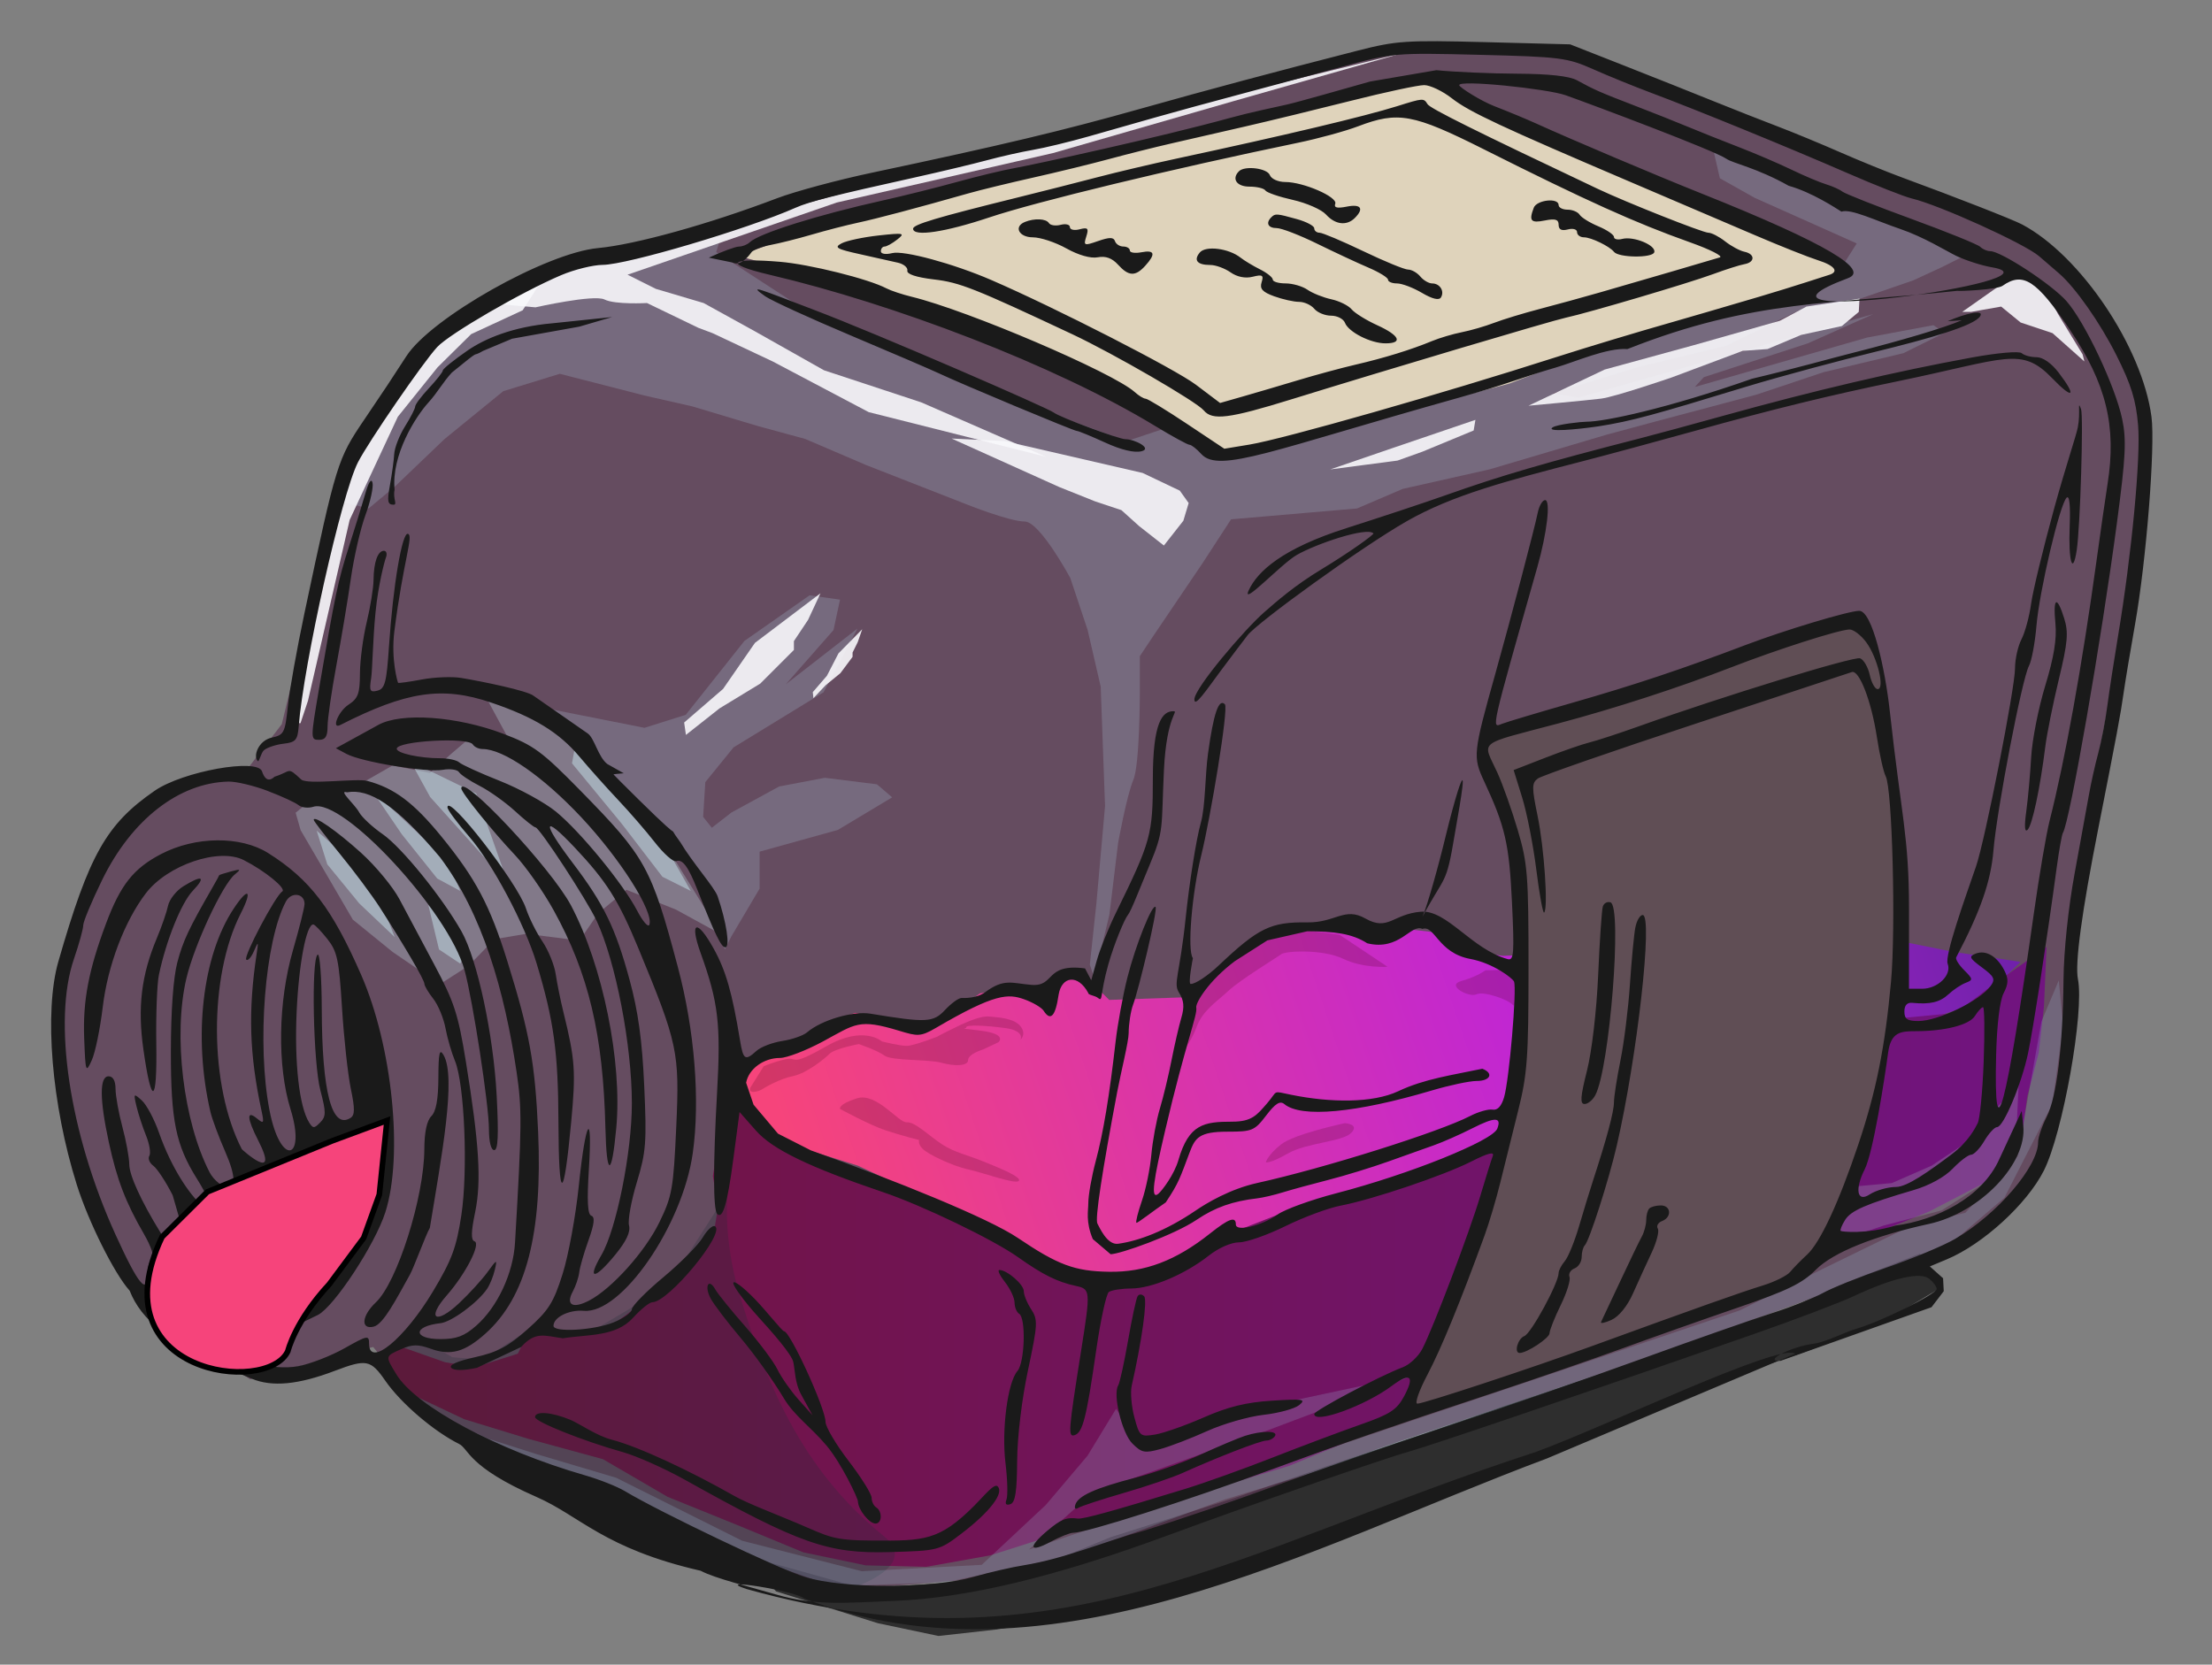
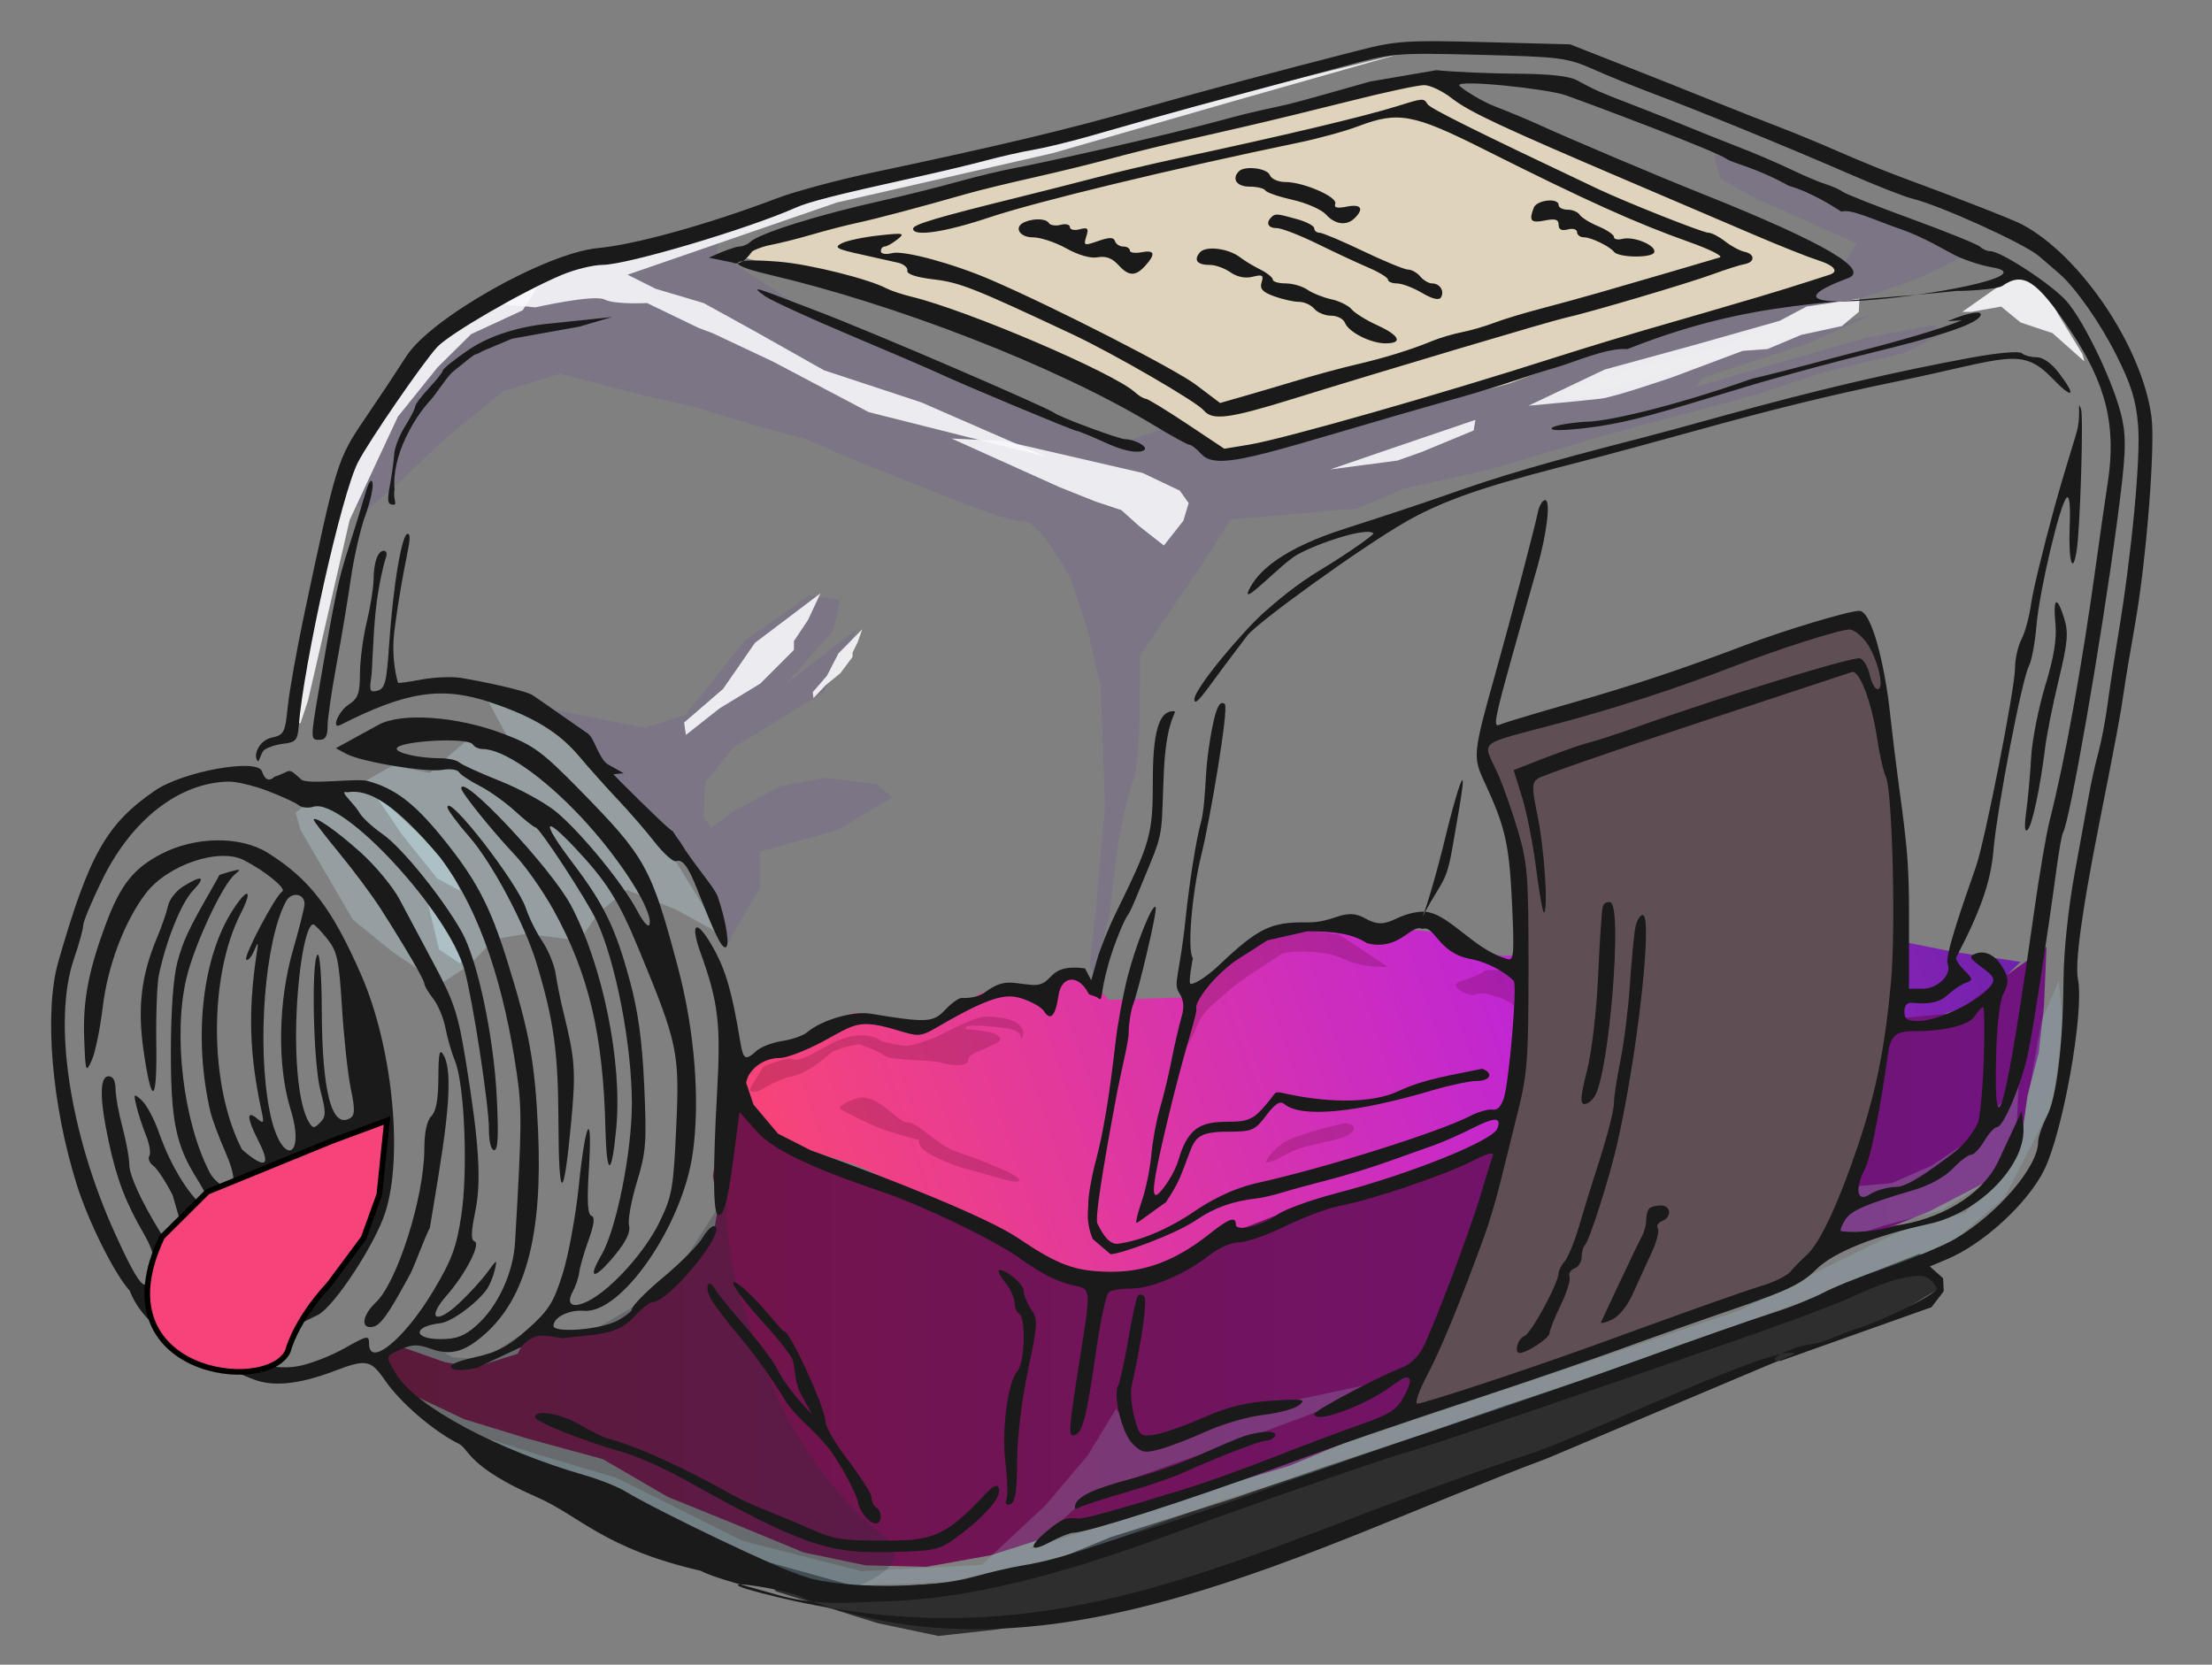
<svg xmlns="http://www.w3.org/2000/svg" xmlns:xlink="http://www.w3.org/1999/xlink" id="svg" version="1.1" width="380" height="286" xml:space="preserve">
  <rect width="100%" height="100%" fill="#808080" stroke="none" />
  <defs id="defs1">
    <linearGradient id="linearGradient94">
      <stop style="stop-color:#71143c;stop-opacity:1;" offset="0" id="stop94" />
      <stop style="stop-color:#711480;stop-opacity:1;" offset="1" id="stop95" />
    </linearGradient>
    <linearGradient id="linearGradient89">
      <stop style="stop-color:#f6447b;stop-opacity:1;" offset="0" id="stop89" />
      <stop style="stop-color:#c026d3;stop-opacity:1;" offset="0.521" id="stop91" />
      <stop style="stop-color:#6b21a8;stop-opacity:1;" offset="0.887" id="stop90" />
      <stop style="stop-color:#d021a8;stop-opacity:1;" offset="0.994" id="stop92" />
    </linearGradient>
    <linearGradient xlink:href="#linearGradient89" id="linearGradient90" x1="132.892" y1="190.014" x2="363.324" y2="112.451" gradientUnits="userSpaceOnUse" />
    <linearGradient xlink:href="#linearGradient94" id="linearGradient95" x1="64.619" y1="215.947" x2="351.574" y2="215.947" gradientUnits="userSpaceOnUse" />
  </defs>
  <path style="display:inline;opacity:0.8;fill:#1a1a1a;fill-opacity:1;stroke:none;stroke-width:0.792;stroke-opacity:1" d="m 128.38,267.391 4.927,6.022 17.517,5.474 10.401,2.19 9.854,-1.095 13.138,-2.19 21.349,-7.116 25.729,-8.211 25.729,-10.401 21.897,-7.664 14.78,-6.569 15.591,-5.282 13.737,-5.119 10.086,-6.022 -3.284,-6.022 -12.591,4.927 -10.948,4.927 -8.759,3.284 -16.423,5.474 -22.992,7.664 -14.233,4.927 -16.423,5.474 -15.875,5.474 -20.802,6.569 -9.306,3.832 -15.328,3.832 -18.065,1.095 z" id="path7" />
-   <path style="display:inline;opacity:0.7;fill:#5a3753;fill-opacity:1;stroke-width:0.792" d="M 48.406,124.427 59.926,76.904 75.048,56.382 97.369,44.501 111.77,41.261 l 24.842,-7.201 23.042,-6.12 26.642,-6.12 33.482,-9.001 20.161,-5.4 h 17.281 l 10.801,0.72 6.84,2.52 20.521,8.641 24.122,9.361 19.801,7.921 13.681,6.84 7.561,9.361 5.76,12.961 1.08,6.48 v 13.321 l -3.6,27.722 c -3.025,14.275 -5.11,26.642 -6.84,39.963 l -1.44,7.561 -0.72,9.721 -0.36,12.241 -5.04,18.361 -10.441,11.161 -12.601,5.04 -12.241,4.68 -29.522,10.801 -46.083,15.481 -39.963,14.401 -27.002,8.281 -25.922,2.16 -16.561,-4.68 -26.642,-12.241 -16.201,-6.48 -13.681,-7.921 -8.425,-10.369 -21.151,5.557 -17.854,-12.545 -11.578,-22.031 -2.799,-21.277 -0.557,-11.415 3.636,-12.889 7.526,-15.63 9.73,-6.945 10.486,-0.901 z" id="path2" />
  <path style="opacity:0.3;fill:#c5e2ea;fill-opacity:1;stroke-width:6.653" d="m 51.643,142.624 8.971,15.378 6.835,5.553 8.116,5.54 4.941,-3.172 4.457,-4.57 5.427,-0.914 9.15,1.158 3.239,-4.699 4.824,-4.023 8.544,3.417 7.682,4.202 -12.381,-20.007 -10.252,-11.534 -8.116,-6.408 -11.107,-5.553 5.553,10.252 -5.304,-1.762 -4.699,4.023 -3.667,3.293 -6.408,-1.282 -5.98,3.417 -5.98,0.854 -4.699,3.845 z" id="path23" />
  <path style="fill:url(#linearGradient90);fill-opacity:1;stroke:none;stroke-width:0.792;stroke-opacity:1" d="m 192.825,220.548 -10.733,-2.474 -13.794,-8.01 -20.914,-9.789 -12.014,-3.756 -10.234,-8.259 0.445,-4.895 8.01,-3.56 2.225,-0.89 8.455,-4.005 2.67,-0.89 9.789,2.225 3.607,0.212 8.01,-5.785 5.292,-0.853 4.005,0.641 4.005,-2.866 1.78,-0.196 4.005,1.282 3.115,3.115 12.904,-0.445 4.005,-3.56 10.679,-7.12 4.005,-0.89 h 7.565 l 10.733,-0.303 5.98,0.694 5.091,3.168 6.675,0.89 41.007,-1.793 24.65,-1.247 11.763,2.355 11.503,1.718 -7.423,7.208 -8.027,2.439 -15.183,4.005 -62.296,17.354 -16.019,7.12 -18.689,6.23 -8.455,2.919 -8.01,2.866 z" id="path3" />
  <path style="fill:url(#linearGradient95);fill-opacity:1;stroke:none;stroke-width:0.792;stroke-opacity:1" d="m 124.691,187.816 -2.225,14.239 0.89,5.34 -0.89,5.34 -9.344,8.899 -5.785,4.45 -4.45,3.115 -8.455,-0.89 -3.56,0.445 -1.918,3.824 -7.427,2.352 -5.091,-0.89 -8.704,-3.061 -3.115,3.56 6.23,5.091 8.9,4.201 10.982,3.364 12.851,3.506 11.124,6.479 11.961,4.841 11.374,4.699 10.679,2.225 10.43,0.249 11.018,-1.976 10.377,-3.311 29.137,-8.508 11.819,-3.56 11.765,-4.895 c 7.195,-4.538 15.639,-8.121 23.833,-8.704 l 10.43,-4.45 12.459,-3.56 14.239,-5.785 16.019,-5.34 7.76,-5.589 13.349,-5.34 10.679,-5.535 5.34,-7.565 0.89,-6.675 1.976,-7.565 0.89,-7.849 0.445,-10.288 -9.736,6.87 -5.785,4.45 -9.344,0.89 -34.263,10.679 -29.368,7.565 -6.675,4.005 -9.344,3.115 -12.904,4.895 -12.459,2.67 -10.234,4.005 -10.679,5.785 -9.789,2.67 -14.239,-4.895 -17.354,-9.344 -15.574,-5.785 -11.124,-4.005 z" id="path4" />
  <path style="opacity:0.25;fill:#1d2e34;fill-opacity:1;stroke-width:6.653" d="m 124.993,204.92 c 0,0 -0.898,7.757 2.082,17.585 4.448,14.666 10.268,29.679 24.776,41.436 6.262,5.075 -5.197,8.775 -5.197,8.775 l -13.42,-2.367 -26.485,-12.388 -13.67,-6.408 -14.097,-4.699 -8.544,-5.98 -5.98,-7.689 5.98,-4.272 7.262,4.272 5.126,0.427 10.679,-6.835 2.99,2.99 5.553,-1.282 9.398,-5.553 5.553,-5.553 z" id="path27" />
  <g id="g16" style="fill:#7b7286;fill-opacity:1" transform="matrix(0.792,0,0,0.792,-195.691,-55.586)">
    <path style="opacity:0.8;fill:#7b7286;fill-opacity:1" d="m 364.405,223.622 22.474,4.452 8.953,-2.827 12.723,-16.022 14.137,-9.896 6.597,0.942 -1.414,6.597 -10.367,11.781 15.572,-12.117 -7.371,13.839 -19.511,11.944 -6.126,7.54 -0.471,7.54 1.885,2.356 4.241,-3.299 10.367,-5.655 9.896,-1.885 11.309,1.414 3.299,2.827 -11.781,7.068 -16.964,4.712 v 8.011 l -6.126,10.367 -1.414,2.827 -8.011,-18.378 -6.597,-9.425 z" id="path15" />
    <path style="opacity:0.8;fill:#7b7286;fill-opacity:1" d="m 404.786,117.336 -2.356,7.54 18.849,12.252 25.446,9.896 24.033,11.309 20.734,7.54 8.482,-2.827 7.54,3.77 4.241,1.414 24.033,-4.241 27.331,-8.011 75.868,-23.561 7.54,-4.241 3.299,-5.184 -22.148,-9.896 -7.54,-4.241 -1.414,-6.126 13.194,5.184 29.216,12.252 12.723,5.184 -5.655,2.827 -6.126,2.827 -13.666,4.712 -11.309,1.885 -15.551,7.54 -19.32,4.712 -18.378,5.655 5.655,0.942 63.932,-18.14 -14.234,6.361 -22.542,7.331 -1.966,2.132 37.384,-10.726 14.368,-2.678 2.423,1.65 -8.925,4.417 -17.348,4.132 -14.509,4.86 -21.973,5.845 -10.486,2.827 -25.446,7.54 -18.849,4.241 -9.896,4.241 -27.331,2.356 -6.126,9.425 -10.838,16.022 -2.827,4.241 v 8.011 c 0,0 0,15.551 -1.414,18.849 -1.414,3.299 -3.299,13.666 -3.299,13.666 l -1.885,15.551 -3.299,13.666 -0.942,-2.827 1.414,-13.194 1.885,-21.205 -0.942,-25.918 -2.827,-12.252 -3.77,-11.309 c 0,0 -6.597,-12.252 -9.896,-12.252 -3.299,0 -12.723,-3.77 -12.723,-3.77 l -21.677,-8.482 -13.194,-5.655 -10.367,-2.827 -14.137,-4.241 -10.367,-2.356 -18.378,-4.712 -12.252,3.77 -12.723,10.367 -10.838,10.367 -5.655,4.712 -7.54,-1.885 9.425,-17.435 8.482,-12.252 7.54,-8.953 15.079,-8.482 10.367,-5.184 10.367,-1.414 11.781,-2.356 z" id="path14" />
  </g>
  <g id="g13" style="fill:#f9f9fc;fill-opacity:1" transform="matrix(0.792,0,0,0.792,-195.691,-55.586)">
    <path style="opacity:0.9;fill:#f9f9fc;fill-opacity:1" d="m 464.981,165.873 -11.49,-0.557 23.393,10.54 7.679,3.072 5.759,1.92 3.84,3.456 5.375,4.224 4.224,-5.375 1.152,-3.84 -1.92,-2.688 -8.063,-3.84 z" id="path9" />
    <path style="opacity:0.9;fill:#f9f9fc;fill-opacity:1" d="m 352.479,135.923 10.76,0.932 c 0,0 12.662,-2.852 14.966,-1.7 2.304,1.152 9.215,0.768 9.215,0.768 l 11.135,5.375 3.072,1.152 13.055,6.143 20.834,10.997 38.494,9.699 -27.112,-11.824 -21.081,-6.953 -14.975,-8.447 -11.135,-6.143 -10.367,-3.072 -6.143,-3.072 45.398,-15.66 46.873,-10.722 39.357,-11.322 36.439,-10.366 -96.483,23.586 -62.753,17.19 -13.055,3.072 -9.983,1.152 z" id="path8" />
    <path style="opacity:0.9;fill:#f9f9fc;fill-opacity:1;stroke-width:8.4" d="m 321.438,170.966 -5.933,23.73 -4.315,29.124 v 3.236 h 1.079 l 1.618,-4.854 9.044,-39.229 10.45,-22.39 8.615,-10.715 7.291,-7.203 11.172,-5.17 5.742,-8.979 -23.529,15.895 -10.481,8.849 -5.036,8.291 z" id="path24" />
    <path style="opacity:0.9;fill:#f9f9fc;fill-opacity:1" d="m 578.634,158.193 16.519,-7.844 19.345,-5.293 18.659,-5.293 5.759,-3.072 11.51,-1.726 -0.162,2.881 -3.668,3.069 -8.831,1.92 -7.295,3.072 -5.375,0.384 -15.367,5.759 c 0,0 -12.278,4.224 -15.35,4.608 -3.072,0.384 -15.743,1.536 -15.743,1.536 z" id="path11" />
    <path style="opacity:0.9;fill:#f9f9fc;fill-opacity:1" d="m 672.705,137.843 10.367,-7.295 c 0,0 2.304,-1.152 5.375,1.152 3.072,2.304 4.992,6.527 4.992,6.527 l 5.375,8.831 0.384,1.536 -6.911,-6.143 -6.911,-2.304 -4.224,-3.456 -6.527,1.152 z" id="path12" />
    <path style="opacity:0.9;fill:#f9f9fc;fill-opacity:1" d="m 425.048,198.893 -14.207,10.751 -6.911,9.983 -8.447,7.295 0.384,2.688 7.295,-5.759 8.831,-5.375 7.295,-7.295 v -1.92 l 3.072,-4.608 z" id="path13" />
    <path style="opacity:0.9;fill:#f9f9fc;fill-opacity:1;stroke-width:0.42" d="m 434.104,206.692 -5.151,5.232 -2.506,4.858 -3.063,3.55 0.139,1.308 2.645,-2.803 3.202,-2.616 2.645,-3.55 v -0.934 l 1.114,-2.242 z" id="path13-2" />
    <path style="opacity:0.9;fill:#f9f9fc;fill-opacity:1" d="m 535.63,172.016 13.439,-4.608 18.046,-6.143 -0.384,2.304 -11.135,4.608 -5.375,1.92 z" id="path10" />
-     <path style="opacity:0.5;fill:#c5e2ea;fill-opacity:1;stroke-width:8.4" d="m 315.769,250.385 2.308,7.308 6.923,8.462 7.692,7.308 -2.692,-6.923 -5.385,-8.462 z" id="path28" />
    <path style="opacity:0.5;fill:#c5e2ea;fill-opacity:1;stroke-width:8.4" d="m 340,266.538 2.308,9.615 4.615,3.077 0.769,-1.538 -1.538,-5 z" id="path29" />
    <path style="opacity:0.5;fill:#c5e2ea;fill-opacity:1;stroke-width:8.4" d="m 327.692,241.538 6.538,9.615 7.692,9.615 5,2.692 -2.692,-6.538 z" id="path30" />
-     <path style="opacity:0.5;fill:#c5e2ea;fill-opacity:1;stroke-width:8.4" d="m 396.923,263.462 -6.154,-3.077 -8.846,-11.538 -10.769,-13.077 0.769,-4.231 6.923,8.846 11.538,11.538 z" id="path31" />
-     <path style="opacity:0.5;fill:#c5e2ea;fill-opacity:1;stroke-width:8.4" d="m 336.154,235.385 4.231,7.692 16.923,18.846 -6.923,-19.615 z" id="path32" />
  </g>
  <g id="g21" style="fill:#460418;fill-opacity:1" transform="matrix(0.792,0,0,0.792,-195.691,-55.586)">
    <path style="opacity:0.2;fill:#460418;fill-opacity:1;stroke-width:8.4" d="m 409.841,306.127 2.892,-4.627 c 0,0 2.121,-0.964 4.819,-1.542 2.699,-0.578 0.699,1.807 8.795,-2.819 8.097,-4.627 12.024,-1.036 12.024,-1.036 0,0 3.856,0.964 5.398,0.964 1.542,0 6.94,-2.121 6.94,-2.121 0,0 -1.349,0.578 2.121,-1.157 3.47,-1.735 6.747,-3.277 8.868,-3.084 2.121,0.193 5.398,0.386 6.747,2.121 1.349,1.735 0,2.892 0,2.892 0,0 0.964,-1.928 -3.277,-2.506 -4.241,-0.578 -8.482,-0.771 -8.482,-0.193 0,0.578 -2.506,0 3.277,0.771 5.783,0.771 3.663,2.506 3.663,2.506 l -3.277,1.542 c 0,0 -3.277,0.964 -3.277,2.313 0,1.349 -3.084,1.349 -5.783,0.578 -2.699,-0.771 -10.795,-0.386 -12.338,-1.542 -1.542,-1.157 -5.59,-2.506 -5.59,-2.506 0,0 -5.205,0.964 -6.362,2.121 -1.157,1.157 -5.012,4.241 -7.904,4.819 -2.892,0.578 -6.169,2.506 -6.747,2.892 -0.578,0.386 -3.084,1.157 -2.506,-0.386 z" id="path17" />
    <path style="opacity:0.2;fill:#460418;fill-opacity:1;stroke-width:8.4" d="m 548.06,279.91 c 0,0 -5.205,0.386 -9.639,-1.735 -4.434,-2.121 -12.53,-1.735 -13.494,-0.964 -0.964,0.771 -8.675,5.398 -11.374,7.904 -2.699,2.506 -5.59,4.241 -6.94,7.904 -1.349,3.663 -3.663,6.169 -3.663,6.169 l 2.892,-13.687 8.097,-6.94 12.145,-7.133 11.567,1.542 z" id="path18" />
    <path style="opacity:0.2;fill:#460418;fill-opacity:1;stroke-width:8.4" d="m 569.266,280.681 c 0,0 -1.735,1.349 -5.205,2.313 -3.47,0.964 1.735,3.663 3.277,2.892 1.542,-0.771 6.94,1.157 7.904,2.313 0.964,1.157 1.349,-7.711 1.349,-7.711 z" id="path19" />
    <path style="opacity:0.2;fill:#460418;fill-opacity:1;stroke-width:8.4" d="m 538.807,313.838 c 0,0 -10.988,2.313 -13.88,4.627 -2.892,2.313 -3.277,3.856 -3.277,3.856 0,0 0.771,0.386 4.819,-1.928 4.048,-2.313 11.759,-2.506 13.687,-4.434 1.928,-1.928 -1.349,-2.121 -1.349,-2.121 z" id="path20" />
    <path style="opacity:0.2;fill:#460418;fill-opacity:1;stroke-width:8.4" d="m 429.311,310.754 c 0,0 6.362,3.47 9.832,4.627 3.47,1.157 7.325,2.121 7.325,2.121 0,0 -0.386,0.771 0.771,1.928 1.157,1.157 6.362,3.663 9.832,4.434 3.47,0.771 10.217,3.277 10.988,2.506 0.771,-0.771 -3.856,-2.699 -7.711,-4.241 -3.856,-1.542 -6.169,-1.928 -8.868,-3.663 -2.699,-1.735 -5.976,-5.012 -7.711,-4.819 -1.735,0.193 -6.554,-6.554 -10.795,-5.205 -4.241,1.349 -3.663,2.313 -3.663,2.313 z" id="path21" />
  </g>
  <g id="g22" transform="matrix(0.792,0,0,0.792,-195.691,-55.586)">
    <path style="display:inline;opacity:0.18;fill:#a9e2f5;fill-opacity:1" d="m 339.756,376.156 13.194,6.126 10.367,3.299 17.435,5.184 27.331,13.666 25.918,6.597 26.032,-1.381 13.887,-12.978 9.055,-10.691 6.188,-10.158 6.57,8.986 23.232,-8.956 35.493,-7.598 -32.962,12.427 -37.356,13.298 -13.854,12.338 154.092,-51.835 17.907,-8.953 19.32,-9.425 11.781,-2.827 11.309,-12.252 5.184,-29.216 3.77,-8.953 0.942,9.896 -2.356,16.964 -10.367,20.263 -13.194,11.309 -47.594,17.435 -74.454,26.389 -33.928,10.367 -33.457,12.252 -26.86,5.655 -24.504,0.942 -31.101,-10.838 -23.09,-11.309 z" id="path16" />
    <path style="display:inline;opacity:0.28;fill:#9eb1b8;fill-opacity:1;stroke-width:8.4" d="m 645.573,327.91 11.865,-1.079 8.629,-3.775 11.326,-7.551 2.157,-4.315 5.393,-5.933 -0.539,11.865 -4.315,8.09 -11.865,7.551 -12.404,3.236 -9.832,3.278 -6.347,4.273 3.775,-7.551 z" id="path26" />
  </g>
  <path style="fill:#dfd3bb;fill-opacity:1;stroke:none;stroke-width:0.792;stroke-opacity:1" d="m 210.509,78.453 -17.635,-10.802 -20.67,-9.543 -15.44,-6.05 -29.984,-8.092 19.83,-7.138 14.601,-4.123 19.238,-4.294 15.269,-3.817 14.639,-3.817 16.376,-3.34 16.07,-4.294 9.047,3.97 c 11.162,2.918 9.707,4.138 20.536,9.39 l 12.558,5.249 13.188,5.878 20.135,8.722 -13.322,4.447 -16.051,5.554 -14.314,3.664 -15.269,5.878 -16.834,4.447 -15.421,4.294 z" id="path6" />
  <path style="fill:#604e55;fill-opacity:1;stroke:none;stroke-width:0.792;stroke-opacity:1" d="m 240.416,242.628 8.111,-16.7 6.203,-15.746 4.294,-20.04 2.386,-21.949 -1.431,-20.517 -0.477,-8.111 -4.771,-11.451 0.954,-2.863 14.314,-3.34 20.517,-6.68 16.7,-5.726 11.451,-3.817 3.34,3.34 1.431,6.203 1.909,13.837 0.954,11.929 -0.477,10.497 v 10.497 l -0.477,10.974 -2.863,14.791 -1.909,8.589 -5.249,13.837 -6.68,10.02 -31.014,10.974 -27.674,9.066 z" id="path5" />
  <path d="m 233.301,8.682 c -14.658,3.758 -25.688,6.71 -37.227,9.961 -13.649,3.845 -23.867,6.279 -46.335,11.04 -5.881,1.246 -13.188,3.215 -16.237,4.375 -11.678,4.443 -24.326,7.963 -30.771,8.564 -8.915,0.831 -28.659,11.973 -32.923,18.578 -2.551,3.952 -3.749,5.757 -7.207,10.861 -4.626,6.829 -4.816,7.443 -10.294,33.266 -1.294,6.099 -2.581,13.299 -2.862,16 -0.475,4.594 -0.654,4.942 -2.77,5.407 -2.297,0.505 -3.229,3.192 -2.399,4.021 0.25,0.251 0.535,-1.42 1.09,-1.879 0.555,-0.459 2.071,-0.955 3.369,-1.103 2.04,-0.231 2.389,-0.625 2.57,-2.904 0.867,-10.897 7.384,-39.967 10.186,-45.435 1.843,-3.597 11.185,-17.188 13.617,-19.809 2.123,-2.288 14.537,-9.486 21.313,-12.357 2.259,-0.957 5.467,-1.749 7.128,-1.759 4.191,-0.025 24.785,-6.129 33.12,-9.815 2.414,-1.068 6.405,-2.081 20.593,-5.227 4.356,-0.966 9.879,-2.285 12.272,-2.931 2.393,-0.646 5.957,-1.449 7.921,-1.784 1.963,-0.335 6.242,-1.369 9.509,-2.297 3.267,-0.928 8.435,-2.4 11.485,-3.27 3.049,-0.87 9.465,-2.624 14.257,-3.898 4.792,-1.275 12.76,-3.424 17.707,-4.775 8.89,-2.429 9.165,-2.453 23.762,-2.091 13.856,0.343 15.06,0.496 19.519,2.474 2.614,1.16 7.069,2.975 9.901,4.034 7.707,2.881 23.819,9.471 33.726,13.791 4.827,2.106 9.817,4.076 11.089,4.378 4.752,1.129 19.401,7.774 21.899,9.933 1.426,1.232 2.948,2.545 3.384,2.919 2.805,2.404 7.071,8.48 9.876,14.065 2.557,5.089 3.371,7.72 3.735,12.061 0.469,5.597 -1.12,22.294 -3.447,36.212 -0.656,3.921 -1.476,9.267 -1.823,11.881 -0.347,2.614 -1.061,6.336 -1.588,8.273 -0.527,1.937 -1.242,5.144 -1.59,7.128 -0.348,1.984 -1.455,8.063 -2.459,13.509 -1.084,5.88 -1.858,13.278 -1.906,18.217 -0.113,11.566 -1.177,20.227 -2.9,23.606 -0.805,1.577 -1.462,3.519 -1.462,4.315 0,4.232 -6.983,12.378 -14.269,16.646 -1.954,1.145 -7.295,3.376 -11.869,4.957 -4.574,1.582 -9.462,3.541 -10.862,4.355 -1.4,0.813 -5.321,2.36 -8.713,3.437 -3.392,1.076 -13.474,4.611 -22.404,7.853 -8.93,3.243 -23.9,8.431 -33.266,11.531 -9.366,3.099 -22.361,7.611 -28.878,10.026 -6.517,2.415 -17.032,6.001 -23.366,7.97 -6.895,1.889 -13.541,4.787 -20.625,5.94 -1.96,0.299 -5.881,1.205 -8.713,2.012 -7.117,2.031 -22.265,2.032 -28.91,0.003 -4.292,-1.311 -24.989,-11.19 -30.89,-14.744 -1.307,-0.787 -4.409,-2.018 -6.895,-2.735 -15.056,-4.345 -29.006,-11.816 -32.373,-17.337 -1.937,-3.176 -1.951,-3.101 0.834,-4.333 1.888,-0.836 2.889,-0.851 5.029,-0.078 3.472,1.255 5.882,0.59 9.45,-2.607 6.969,-6.244 9.809,-17.143 9.035,-34.678 -0.521,-11.813 -1.452,-16.964 -5.294,-29.306 -2.972,-9.545 -5.403,-14.145 -11.295,-21.371 -4.766,-5.845 -8.106,-8.355 -12.768,-9.592 -1.785,-0.474 -10.33,0.704 -11.343,-0.236 -2.482,-2.302 -1.619,-1.409 -4.577,-0.483 -1.308,1.228 -1.903,-0.17 -2.151,-0.913 -0.774,-2.321 -13.612,-0.004 -18.441,3.327 -8.308,5.732 -11.274,10.991 -16.549,29.337 -2.481,8.629 -1.164,24.583 3.164,38.345 2.009,6.389 6.45,15.29 9.087,18.217 1.94,4.886 6.545,9.317 20.974,15.118 3.481,1.454 7.989,1.031 14.213,-1.335 5.491,-2.087 6.213,-1.946 8.74,1.701 2.661,3.84 8.283,8.656 12.646,10.835 1.743,0.87 1.412,3.896 13.313,9.113 7.507,3.291 11.591,8.872 28.209,12.683 2.396,1.306 8.864,2.872 12.958,4.077 6.741,1.983 11.97,1.425 20.29,1.102 12.503,-0.487 27.796,-4.159 47.207,-11.336 13.203,-4.881 36.978,-13.139 41.187,-14.305 3.773,-1.046 30.832,-10.267 59.008,-20.11 7.188,-2.511 15.029,-5.483 17.425,-6.606 6.715,-3.146 11.482,-4.234 13.008,-2.967 0.687,0.57 1.249,1.345 1.249,1.722 0,0.874 -9.699,5.677 -13.861,6.865 -1.743,0.497 -5.224,2.29 -7.258,2.547 -4.007,0.506 -8.846,3.11 -5.721,2.947 l 25.947,-9.217 2.105,-2.752 -0.117,-2.226 -2.273,-2.029 2.921,-1.221 c 6.201,-2.591 13.735,-9.472 16.646,-15.204 3.269,-6.436 6.995,-27.325 5.875,-32.93 -0.539,-2.691 0.653,-11.49 3.53,-26.073 3.144,-15.939 3.797,-19.428 4.296,-22.97 0.276,-1.96 1.165,-7.307 1.977,-11.881 1.941,-10.945 3.502,-30.639 2.829,-35.709 -1.589,-11.977 -12.187,-27.723 -22.243,-33.046 -1.571,-0.831 -11.452,-4.697 -20.593,-8.057 -2.614,-0.961 -7.426,-2.922 -10.693,-4.358 -3.267,-1.436 -8.079,-3.423 -10.693,-4.417 -2.614,-0.992 -7.604,-2.958 -11.089,-4.368 -3.485,-1.41 -10.435,-4.177 -15.445,-6.149 L 269.735,7.621 255.082,7.237 C 241.633,6.885 239.844,7.004 233.301,8.682 m 2.067,5.327 c -4.574,1.293 -12.384,3.529 -14.344,3.967 -1.96,0.437 -6.402,1.368 -9.669,2.27 -12.082,3.331 -33.608,8.019 -37.062,8.633 -1.96,0.349 -6.416,1.423 -9.901,2.386 -3.485,0.965 -9.188,2.387 -12.673,3.161 -11.209,2.49 -21.352,5.677 -22.93,7.206 -0.414,0.401 -1.238,0.729 -1.831,0.729 -0.593,0 -2.927,0.858 -5.188,1.906 l 4.083,0.84 c 1.536,0.764 3.075,-1.546 3.292,-1.827 0.218,-0.28 1.644,-0.902 3.168,-1.182 1.525,-0.28 4.733,-1.084 7.128,-1.788 2.396,-0.704 5.96,-1.624 7.921,-2.044 3.293,-0.707 10.269,-2.558 19.009,-5.045 1.96,-0.558 6.95,-1.773 11.089,-2.702 4.138,-0.928 10.02,-2.364 13.069,-3.191 3.049,-0.828 7.861,-2.036 10.693,-2.684 2.832,-0.649 8.534,-1.958 12.673,-2.908 4.138,-0.95 12.336,-2.942 18.217,-4.427 5.881,-1.484 11.532,-2.693 12.559,-2.685 1.026,0.009 3.165,1.031 4.752,2.272 2.968,2.322 8.382,4.855 31.004,14.509 7.188,3.068 16.633,7.105 20.989,8.972 4.356,1.868 9.258,3.818 10.891,4.335 2.953,0.934 3.696,2.024 1.805,2.551 -0.544,0.152 -5.805,1.922 -11.904,3.721 -6.099,1.799 -12.871,3.777 -15.049,4.395 -5.971,1.697 -14.481,4.263 -19.801,5.971 -19.539,6.275 -46.864,14.069 -52.692,15.031 l -4.336,0.716 -6.459,-4.3 c -3.552,-2.364 -6.732,-4.299 -7.066,-4.299 -0.334,0 -1.17,-0.508 -1.857,-1.128 -3.734,-3.366 -28.667,-14.027 -38.306,-16.378 -1.648,-0.402 -3.609,-1.053 -4.356,-1.446 -3.106,-1.634 -13.143,-4.135 -18.348,-4.571 -8.03,-0.673 -10.407,0.195 -1.553,2.274 21.048,4.941 48.792,15.45 66.038,25.927 2.935,1.784 5.602,3.243 5.925,3.243 0.324,0 1.234,0.713 2.022,1.584 3.055,3.375 12.374,-0.741 44.355,-9.703 8.186,-2.294 10.786,-3.484 16.587,-5.169 3.267,-0.949 8.779,-3.421 12.269,-3.158 21.683,-8.6 35.585,-7.717 56.647,-10.005 0.351,0.093 6.839,-0.199 7.783,-0.86 3.533,-2.474 5.83,-0.982 11.554,7.51 6.287,9.327 8.066,16.598 6.494,26.534 -0.345,2.178 -1.216,8.237 -1.935,13.465 -2.459,17.868 -5.367,33.96 -8.029,44.436 -0.565,2.223 -1.777,9.351 -2.694,15.841 -4.794,33.944 -6.918,41.904 -6.481,24.294 0.128,-5.161 0.628,-9.278 1.279,-10.538 0.841,-1.626 0.87,-2.46 0.132,-3.914 -1.235,-2.436 -3.159,-3.571 -4.912,-2.899 -1.24,0.476 -1.106,0.776 1.063,2.375 2.119,1.564 2.337,2.028 1.495,3.179 -1.869,2.557 -9.025,6.034 -12.418,6.034 -1.898,0 -2.402,-0.343 -2.402,-1.634 0,-1.082 0.468,-1.586 1.386,-1.493 3.001,0.306 4.717,-0.101 6.187,-1.467 0.845,-0.785 2.168,-1.668 2.94,-1.963 1.308,-0.5 1.292,-0.648 -0.248,-2.188 -0.908,-0.908 -1.522,-1.896 -1.365,-2.196 4.183,-7.955 5.955,-13.04 6.399,-18.366 0.588,-7.044 4.903,-29.472 6.101,-31.71 0.46,-0.861 1.041,-3.969 1.29,-6.908 0.505,-5.961 3.981,-20.748 5.166,-21.975 0.493,-0.511 0.685,1.23 0.539,4.911 -0.238,6.012 0.526,8.584 1.213,4.081 0.597,-3.914 1.181,-23.087 0.737,-24.238 -0.676,-1.757 -0.038,0.528 -0.555,3.168 -0.277,1.415 -2.074,6.693 -3.993,13.663 -1.919,6.97 -3.731,14.45 -4.028,16.623 -0.296,2.173 -1.039,4.917 -1.651,6.099 -0.611,1.183 -1.111,3.422 -1.111,4.978 0,3.401 -5.159,29.606 -6.709,34.081 -1.895,5.471 -5.406,15.278 -4.862,16.693 0.737,1.921 -1.692,4.296 -4.393,4.296 h -2.253 l 0.005,-13.663 c 0.004,-12.526 -1.315,-15.938 -3.301,-34.039 -0.791,-7.202 -3.011,-17.258 -5.26,-17.23 -1.845,0.023 -12.832,3.331 -19.561,5.888 -10.731,4.079 -19.115,6.875 -29.702,9.905 -5.881,1.683 -11.334,3.315 -12.119,3.626 -1.797,0.713 -1.986,1.55 6.099,-26.961 1.659,-5.853 2.313,-11.485 1.331,-11.485 -0.454,0 -1.025,0.981 -1.269,2.178 -0.552,2.714 -4.586,18.033 -7.247,27.524 -3.875,13.818 -3.933,14.381 -1.935,18.67 3.598,7.725 4.277,10.684 4.757,20.727 0.417,8.736 0.323,10.047 -0.706,9.772 -6.193,-1.661 -10.465,-8.516 -14.943,-8.149 -4.816,0.394 -5.61,3.396 -9.519,1.171 -3.607,-2.054 -5.144,0.727 -9.966,0.661 -6.316,-0.088 -8.407,0.929 -15.275,7.427 -1.853,1.753 -3.991,3.167 -4.752,3.145 -0.578,0.217 0.348,-4.425 0.348,-4.425 -1.011,-1.283 -0.158,-11.243 1.441,-17.711 1.55,-6.267 4.735,-25.227 4.051,-25.91 -1.049,-1.049 -1.943,1.559 -2.893,8.434 -0.516,3.731 -0.441,9.1 -1.239,11.932 -0.798,2.832 -1.973,10.303 -2.61,16.401 -1.015,9.726 -2.165,11.149 -1.15,12.75 0.864,1.365 0.968,2.466 0.409,4.356 -0.411,1.392 -1.167,4.669 -1.68,7.283 -0.512,2.614 -1.415,6.356 -2.005,8.317 -0.591,1.96 -1.25,5.525 -1.464,7.921 -0.215,2.396 -0.941,5.946 -1.615,7.89 -0.673,1.943 -1.104,3.653 -0.958,3.799 0.146,0.147 3.05,-2.151 5.048,-3.499 2.278,-3.41 2.461,-4.246 4.115,-8.626 0.933,-2.469 1.631,-3.525 6.459,-3.525 4.277,0 4.683,-0.17 6.677,-2.784 1.58,-2.072 2.379,-2.571 3.125,-1.952 2.885,2.394 12.295,1.526 25.309,-2.336 3.04,-0.902 6.515,-1.64 7.723,-1.64 2.359,0 2.978,-1.334 0.976,-2.102 -5.143,1.093 -9.907,1.72 -14.437,3.858 -4.384,2.069 -11.67,1.99 -18.402,0.615 -3.372,-0.688 -2.196,-0.765 -4.124,1.455 -1.753,2.018 -2.594,3.167 -6.016,3.167 -4.831,0 -7.441,0.403 -9.231,6.603 -0.713,2.469 -2.799,5.246 -3.433,5.772 -1.433,1.189 -0.808,-2.476 1.166,-10.909 3.514,-15.003 5.577,-19.831 5.333,-21.051 -0.165,-0.822 2.173,-4.666 6.64,-8.001 l 5.579,-3.564 6.858,-1.563 c 4.588,0.017 7.675,0.373 10.297,2.063 5.578,1.375 7.496,-3.408 9.475,-2.47 2.144,-0.707 2.635,4.132 8.247,5.163 3.913,0.719 7.286,3.339 7.496,3.887 0.506,1.32 -0.824,16.828 -1.703,19.85 -0.455,1.564 -1.133,2.298 -1.985,2.148 -0.711,-0.126 -2.455,0.372 -3.876,1.107 -5.322,2.752 -25.094,8.973 -36.515,11.489 -4.716,1.039 -8.757,3.48 -10.529,4.687 -5.343,3.639 -9.978,5.294 -13.401,5.764 -1.948,0.267 -3.274,-2.995 -3.557,-3.452 -0.466,-0.754 0.825,-9.021 3.383,-22.592 0.638,-3.385 1.981,-8.685 1.981,-10.173 0,-1.487 0.341,-3.767 0.76,-4.866 0.927,-2.44 4.276,-16.363 3.857,-16.782 -0.573,-0.573 -3.421,6.557 -4.825,12.078 -0.775,3.049 -1.693,8.039 -2.041,11.089 -1.067,9.375 -2.109,15.634 -3.425,20.562 -0.693,2.596 -1.26,5.807 -1.26,7.134 0,1.327 -0.483,3.195 0.77,6.195 l 3.06,2.603 c 1.6,-0.011 10.872,-3.278 14.797,-5.926 3.14,-2.12 6.144,-3.181 10.408,-3.679 0.94,-0.109 2.901,-0.568 4.356,-1.018 1.457,-0.45 4.965,-1.41 7.796,-2.132 2.832,-0.722 7.465,-2.143 10.297,-3.156 2.832,-1.014 6.396,-2.284 7.921,-2.822 1.525,-0.539 4.489,-1.849 6.588,-2.914 3.878,-1.967 5.039,-1.948 4.266,0.067 -0.807,2.103 -15.142,7.856 -27.712,11.121 -4.261,1.107 -8.776,2.744 -10.032,3.638 -2.744,1.955 -7.169,3.011 -7.169,1.712 0,-1.452 -1.181,-1.038 -4.444,1.555 -5.864,4.66 -11.181,6.673 -17.359,6.57 -5.887,-0.097 -8.756,-1.164 -15.653,-5.818 -5.023,-3.39 -21.012,-9.861 -35.548,-15.037 l -5.656,-2.878 -4.194,-4.977 -1.279,-3.769 c 0.457,-2.39 3.012,-4.258 5.823,-4.258 1.17,0 4.503,-1.283 7.407,-2.852 5.61,-3.03 6.087,-3.933 13.07,-1.818 3.129,0.947 3.663,1.054 6.336,-0.511 10.152,-5.943 12.377,-5.885 15.168,-4.884 1.466,0.525 2.95,1.401 3.299,1.945 1.202,1.88 2.043,0.977 2.587,-2.772 0.539,-3.182 3.335,-3.552 5.096,-0.254 0,0.36 1.127,0.388 1.703,0.865 0.835,0.693 0.27,-0.613 1.741,-5.809 1.015,-3.582 2.794,-7.811 3.35,-8.465 0.556,-0.653 2.119,-4.754 3.673,-8.439 2.624,-6.223 2.041,-6.329 2.526,-16.474 0.455,-9.554 2.667,-10.102 1.595,-10.102 -1.86,0 -3.501,1.879 -3.501,11.618 0,9.578 -0.31,10.706 -6.333,23 -1.28,2.614 -2.76,6.294 -3.289,8.18 l -0.962,3.428 -1.069,-2.042 c -6.958,-0.917 -5.073,3.164 -9.21,2.83 -3.373,-0.272 -4.656,-1.167 -7.95,1.263 -1.476,1.089 -3.58,0.995 -4.073,0.995 -0.493,0 -1.76,0.925 -2.817,2.056 -2.019,2.162 -3.205,2.221 -12.809,0.637 -3.012,-0.497 -8.42,1.095 -10.892,3.207 -0.653,0.558 -2.569,1.225 -4.256,1.484 -1.688,0.258 -3.676,1.019 -4.419,1.691 -1.952,1.766 -2.286,1.56 -2.831,-1.748 -1.362,-8.281 -2.446,-12.05 -4.552,-15.841 -2.878,-5.181 -4.197,-4.689 -2.21,0.825 3.032,8.412 3.474,12.165 2.814,23.867 -0.699,12.398 -0.691,20.218 0.021,20.929 0.958,0.958 1.752,-1.766 2.781,-9.539 l 1.056,-7.98 2.828,3.206 c 2.836,3.216 9.162,6.277 21.837,10.568 6.832,2.313 18.926,8.146 23.234,11.204 4.169,2.962 6.667,4.203 9.834,4.891 2.58,0.56 2.594,0.728 0.935,11.204 -2.194,13.852 -2.268,14.83 -1.092,14.438 1.382,-0.46 2.025,-2.994 3.681,-14.507 0.752,-5.228 1.737,-9.767 2.189,-10.087 0.452,-0.32 2.178,-0.587 3.836,-0.594 3.531,-0.014 9.26,-2.444 13.337,-5.658 1.681,-1.325 3.85,-2.275 5.196,-2.275 1.27,0 4.853,-1.253 7.962,-2.785 3.11,-1.531 7.365,-3.113 9.457,-3.514 5.532,-1.061 17.697,-5.169 22.475,-7.59 2.886,-1.463 3.994,-1.743 3.683,-0.935 -0.244,0.637 -1.206,3.714 -2.136,6.839 -1.87,6.28 -8.054,22.593 -9.964,26.288 -0.671,1.297 -2.183,2.72 -3.36,3.16 -3.906,1.464 -15.202,7.437 -15.205,8.041 -0.011,1.75 8.74,-1.423 13.284,-4.816 3.244,-2.423 4.039,-1.753 2.13,1.794 -1.241,2.303 -2.402,3.055 -7.454,4.822 -3.291,1.152 -10.083,3.701 -15.093,5.666 -5.01,1.965 -11.782,4.394 -15.049,5.396 -12.333,3.785 -17.5,5.213 -18.437,5.093 -1.976,-0.252 -2.885,0.113 -5.263,2.115 -3.342,2.812 -3.063,3.832 0.521,1.911 1.628,-0.872 3.404,-1.586 3.948,-1.586 2.324,0 19.295,-5.425 34.676,-11.084 12.298,-4.525 18.408,-6.634 37.623,-12.99 7.188,-2.378 17.168,-5.818 22.178,-7.647 5.01,-1.829 13.858,-4.954 19.662,-6.946 8.582,-2.945 11.097,-4.167 13.465,-6.545 2.928,-2.94 9.987,-5.793 19.436,-7.855 8.747,-1.909 16.857,-10.361 16.175,-16.857 l -0.268,-2.55 -1.475,3.168 c -0.811,1.743 -1.87,4.025 -2.355,5.073 -2.974,6.686 -10.888,10.526 -17.902,11.467 -5.006,1.511 -9.219,1.046 -9.362,0.904 -0.143,-0.143 0.195,-0.987 0.749,-1.876 1.01,-1.617 3.574,-2.734 11.815,-5.152 2.674,-0.784 5.293,-2.225 6.683,-3.675 1.257,-1.312 2.676,-2.385 3.154,-2.385 0.478,0 1.501,-1.069 2.273,-2.376 0.772,-1.307 1.759,-2.376 2.195,-2.376 1.093,0 4.199,-7.408 5.313,-12.673 0.865,-4.086 3.283,-19.755 4.927,-31.931 0.401,-2.969 0.878,-5.642 1.061,-5.94 1.185,-1.936 6.587,-32.966 9.311,-53.487 1.475,-11.111 1.621,-14.055 0.876,-17.609 -1.174,-5.597 -6.386,-16.642 -9.561,-20.257 -2.508,-2.856 -11.256,-8.593 -13.104,-8.593 -0.535,0 -1.311,-0.337 -1.725,-0.748 -0.413,-0.411 -5.723,-2.564 -11.798,-4.784 -6.076,-2.22 -11.422,-4.336 -11.881,-4.7 -0.459,-0.364 -1.726,-0.932 -2.815,-1.262 -1.089,-0.329 -3.762,-1.46 -5.94,-2.512 -2.178,-1.053 -6.277,-2.809 -9.109,-3.902 -2.832,-1.094 -6.752,-2.658 -8.713,-3.477 -1.96,-0.819 -6.034,-2.438 -9.052,-3.598 -6.001,-2.307 -7.009,-2.75 -9.957,-4.374 -1.31,-0.722 -4.794,-1.105 -10.297,-1.134 -4.574,-0.024 -10.812,-0.296 -13.861,-0.604 m 22.178,4.297 c 4.463,1.583 25.611,9.508 27.641,10.928 1.114,0.779 5.173,1.527 10.701,4.636 4.05,1.139 8.128,3.861 9.063,4.444 1.593,-0.566 5.909,1.553 10.047,2.958 4.138,1.406 8.044,3.856 9.681,4.643 1.638,0.787 4.401,1.67 6.142,1.964 13.65,2.306 -48.529,10.775 -24.724,1.854 3.636,-1.363 -3.187,-5.754 -25.186,-14.535 -7.843,-3.131 -22.382,-9.288 -28.514,-12.076 -1.525,-0.694 -4.706,-2.013 -7.071,-2.931 -2.364,-0.919 -5.892,-3.165 -6.033,-3.587 -0.34,-1.018 15.124,0.592 18.252,1.702 m -28.91,1.884 c -5.647,1.769 -19.348,5.025 -38.019,9.033 -4.138,0.889 -10.198,2.317 -13.465,3.175 -3.267,0.857 -9.505,2.44 -13.861,3.517 -13.805,3.413 -17.821,4.614 -17.821,5.327 0,1.425 5.475,0.614 13.112,-1.943 8.046,-2.694 31.395,-8.34 53.025,-12.823 3.485,-0.722 8.126,-1.994 10.312,-2.827 6.875,-2.617 9.461,-2.145 21.588,3.945 17.67,8.873 26.044,12.653 35.4,15.977 3.472,1.234 5.788,2.406 5.148,2.606 -1.44,0.448 -13.638,4.012 -20.569,6.008 -2.832,0.815 -7.465,2.088 -10.297,2.828 -2.832,0.74 -6.396,1.824 -7.921,2.409 -1.525,0.585 -4.018,1.308 -5.541,1.608 -1.523,0.299 -3.84,0.988 -5.148,1.532 -3.537,1.467 -8.179,2.9 -13.072,4.034 -2.396,0.555 -6.851,1.76 -9.901,2.679 -3.049,0.918 -7.311,2.174 -9.471,2.79 l -3.926,1.122 -4.138,-3.124 C 201.893,63.41 181.271,52.856 170.295,48.11 c -6.51,-2.816 -15.022,-5.127 -17.028,-4.623 -1.112,0.279 -1.944,0.143 -1.944,-0.319 0,-0.444 0.288,-0.807 0.641,-0.807 0.352,0 1.332,-0.545 2.178,-1.212 1.411,-1.112 1.145,-1.169 -3.215,-0.693 -2.614,0.286 -5.465,0.892 -6.336,1.346 -1.358,0.71 -0.905,0.977 3.168,1.876 2.614,0.577 5.552,1.236 6.53,1.464 0.977,0.228 1.69,0.839 1.584,1.358 -0.123,0.6 1.537,1.149 4.559,1.507 4.478,0.531 6.871,1.479 23.762,9.41 7.109,3.338 21.351,11.589 22.6,13.093 1.476,1.778 4.335,1.417 15.051,-1.899 16.884,-5.225 44.609,-13.476 47.1,-14.017 3.939,-0.855 21.109,-5.933 25.346,-7.496 2.178,-0.804 4.603,-1.575 5.388,-1.713 1.845,-0.326 1.847,-1.75 0.003,-2.13 -0.783,-0.161 -2.276,-0.963 -3.316,-1.782 -1.042,-0.818 -2.338,-1.488 -2.882,-1.488 -0.951,0 -14.092,-5.211 -18.994,-7.532 C 253.34,22.438 245.692,18.632 245.238,17.9 c -0.661,-1.069 -0.729,-1.065 -5.205,0.338 m -27.194,11.186 c -1.302,1.302 -0.39,2.64 1.801,2.64 1.282,0 2.512,0.296 2.736,0.658 0.224,0.362 2.343,1.091 4.71,1.621 2.367,0.53 4.934,1.659 5.704,2.51 1.59,1.758 3.559,1.994 4.957,0.597 1.627,-1.627 1.049,-2.436 -1.391,-1.948 -1.655,0.331 -2.234,0.186 -1.975,-0.495 0.441,-1.164 -5.469,-3.735 -8.587,-3.735 -1.22,0 -2.397,-0.528 -2.65,-1.188 -0.455,-1.185 -4.3,-1.663 -5.303,-0.66 m 50.644,6.269 c -0.868,2.262 -0.512,2.674 1.895,2.192 1.813,-0.363 2.376,-0.188 2.376,0.737 0,0.823 0.509,1.08 1.584,0.799 0.886,-0.232 1.584,-0.025 1.584,0.47 0,0.487 0.539,0.885 1.199,0.885 1.212,0 4.409,1.55 5.137,2.492 0.789,1.019 6.576,1.092 6.92,0.087 0.405,-1.182 -3.523,-2.824 -5.51,-2.304 -0.775,0.203 -1.41,0.051 -1.41,-0.338 0,-0.389 -1.204,-1.21 -2.676,-1.826 -1.472,-0.615 -2.918,-1.51 -3.215,-1.99 -0.297,-0.48 -1.231,-0.873 -2.077,-0.873 -0.846,0 -1.537,-0.356 -1.537,-0.792 0,-1.301 -3.751,-0.896 -4.272,0.461 m -45.1,1.651 c -0.982,0.981 -0.536,1.848 0.95,1.848 0.813,0 3.931,1.205 6.93,2.676 2.999,1.472 6.968,3.323 8.819,4.113 1.851,0.79 3.366,1.724 3.366,2.075 0,0.352 0.692,0.64 1.539,0.64 0.846,0 2.775,0.729 4.287,1.621 1.773,1.046 2.93,1.327 3.26,0.792 0.664,-1.074 -0.175,-2.413 -1.511,-2.413 -0.574,0 -1.487,-0.535 -2.03,-1.188 -0.543,-0.653 -1.484,-1.188 -2.093,-1.188 -0.609,0 -4.081,-1.426 -7.714,-3.168 -3.634,-1.743 -7.013,-3.168 -7.509,-3.168 -0.497,0 -0.902,-0.34 -0.902,-0.755 0,-0.415 -1.336,-1.126 -2.97,-1.579 -3.517,-0.977 -3.736,-0.992 -4.422,-0.306 m -42.309,0.788 c -1.98,0.799 -1.033,2.644 1.358,2.644 1.291,0 3.883,0.857 5.76,1.905 2.092,1.167 4.18,1.758 5.396,1.525 1.349,-0.258 2.461,0.147 3.472,1.263 1.83,2.023 2.984,2.07 4.683,0.194 1.842,-2.035 1.632,-2.758 -0.669,-2.318 -1.089,0.208 -1.98,0.071 -1.98,-0.304 0,-0.375 -0.505,-0.682 -1.122,-0.682 -0.617,0 -1.26,-0.416 -1.43,-0.924 -0.232,-0.696 -0.939,-0.703 -2.883,-0.025 -2.435,0.849 -2.547,0.806 -2.044,-0.776 0.448,-1.415 0.271,-1.607 -1.143,-1.237 -0.921,0.241 -1.674,0.073 -1.674,-0.372 0,-0.446 -0.713,-0.624 -1.583,-0.397 -0.87,0.228 -1.783,0.091 -2.027,-0.303 -0.471,-0.762 -2.47,-0.856 -4.112,-0.193 m 30.033,5.256 c -1.11,1.337 -0.433,2.14 1.803,2.14 0.92,0 2.484,0.569 3.476,1.263 1.138,0.797 2.542,1.078 3.803,0.761 1.685,-0.423 1.928,-0.272 1.539,0.953 -0.355,1.116 0.15,1.677 2.171,2.407 1.448,0.524 3.365,0.952 4.262,0.952 0.896,0 2.072,0.535 2.615,1.188 0.543,0.653 1.845,1.188 2.894,1.188 1.049,0 2.118,0.548 2.375,1.217 0.614,1.602 4.426,3.535 6.968,3.535 3.048,0 2.43,-1.358 -1.415,-3.11 -1.89,-0.86 -3.875,-2.093 -4.412,-2.741 -0.537,-0.647 -2.11,-1.423 -3.495,-1.724 -1.386,-0.302 -3.223,-1.038 -4.082,-1.636 -0.859,-0.597 -2.552,-1.087 -3.762,-1.087 -1.209,0 -2.2,-0.296 -2.2,-0.658 0,-0.362 -0.98,-1.148 -2.178,-1.748 -1.198,-0.6 -2.713,-1.511 -3.366,-2.026 -2.033,-1.602 -5.982,-2.097 -6.995,-0.876 m -74.642,7.528 c 1.059,0.74 7.653,3.76 14.653,6.713 7.001,2.952 13.798,5.872 15.104,6.488 4.039,1.906 23.242,9.926 23.765,9.926 0.272,0 2.448,0.893 4.836,1.986 2.805,1.283 5.03,1.814 6.286,1.499 1.896,-0.476 -1.178,-2.064 -2.79,-2.064 -1.059,0 -11.268,-3.765 -12.296,-4.579 -0.966,-0.766 -30.04,-13.414 -41.237,-17.665 -8.799,-3.339 -11.669,-4.641 -8.322,-2.304 m 205.551,4.107 c -3.072,1.335 -10.664,3.561 -18.525,5.55 -4.275,1.082 -10.021,2.723 -17.517,4.503 -14.691,5.157 -25.396,7.382 -28.418,7.382 -0.837,0 -5.109,0.446 -5.854,0.99 -1.136,0.83 4.059,0.366 7.89,-0.195 5.788,-0.909 9.696,-2.025 25.238,-6.762 6.347,-1.934 16.888,-4.716 22.134,-5.997 9.576,-2.338 17.193,-4.523 18.208,-6.165 0.74,-1.198 -2.381,-0.532 -5.608,0.868 M 91.681,119.556 c -1.032,-0.876 -8.827,-2.48 -12.473,-3.082 -1.546,-0.255 -4.576,-0.134 -6.732,0.269 -2.157,0.403 -3.994,0.66 -4.084,0.57 -0.089,-0.089 -1.251,-4.07 -0.646,-8.846 1.553,-12.255 3.324,-16.415 2.339,-16.749 -1.005,-0.34 -2.565,8.896 -3.258,19.291 -0.414,6.217 -0.699,7.321 -1.976,7.654 -1.283,0.336 -1.436,0.04 -1.094,-2.116 0.219,-1.378 0.29,-6.678 0.758,-11.379 0.467,-4.7 1.54,-8.74 1.784,-9.376 0.245,-0.637 0.088,-1.157 -0.348,-1.157 -1.056,0 -1.747,1.946 -1.782,5.015 -0.015,1.38 -0.544,4.648 -1.175,7.262 -0.631,2.614 -1.153,6.583 -1.16,8.82 -0.011,3.457 -0.31,4.262 -1.993,5.365 -1.721,1.128 -2.981,4.278 -1.386,3.467 11.393,-5.792 17.496,-6.701 25.906,-3.86 7.368,2.489 11.68,5.129 15.179,9.294 1.689,2.012 4.676,5.355 6.637,7.429 1.96,2.074 4.812,5.366 6.336,7.317 1.525,1.951 3.16,3.4 3.636,3.218 1.094,-0.417 2.074,0.895 3.649,4.891 3.076,7.803 4.095,9.901 4.805,9.901 0.851,0 0.194,-4.351 -1.323,-8.756 -0.534,-1.548 -4.291,-5.736 -6.415,-9.307 -3.3,-4.491 2.325,2.048 -7.163,-7.322 -2.375,-2.345 -4.317,-4.289 -4.317,-4.32 0,-0.031 0.796,-0.116 1.769,-0.19 l -2.821,-1.59 c -1.57,-1.198 -2.208,-4.429 -3.354,-5.243 M 338.644,61.443 c -12.926,2.363 -27.042,5.671 -42.375,9.93 -5.445,1.513 -11.861,3.254 -14.257,3.869 -16.674,4.283 -24.163,6.473 -33.662,9.84 -3.485,1.236 -11.148,3.779 -17.029,5.652 -11.025,3.511 -15.315,7.426 -16.816,10.719 -1.304,2.862 5.601,-4.575 8.259,-6.102 3.366,-1.933 12.033,-4.856 13.172,-3.717 0.195,0.196 -4.361,3.426 -8.919,6.175 -4.559,2.75 -7.712,5.521 -9.818,7.363 -3.412,2.984 -12.015,13.059 -12.015,14.993 0,1.514 2.06,-1.604 4.588,-4.999 1.434,-1.925 3.479,-4.635 4.544,-6.02 1.682,-2.188 19.513,-15.127 27.379,-19.612 7.777,-4.435 17.005,-6.898 30.022,-10.249 4.138,-1.065 12.871,-3.424 19.405,-5.242 13.413,-3.731 23.29,-6.148 34.85,-8.531 18.774,-3.87 21.228,-6.088 26.621,-0.485 3.49,3.627 4.281,3.213 1.061,-1.009 -1.236,-1.62 -2.713,-2.649 -3.802,-2.649 -0.98,0 -2.12,-0.31 -2.534,-0.688 -0.43,-0.393 -4.148,-0.067 -8.673,0.76 M 105.159,54.471 94.854,55.548 c -6.769,0.587 -11.589,2.648 -14.5,4.653 -2.352,1.62 -4.278,3.169 -4.28,3.443 -0.002,0.273 -1.071,1.636 -2.376,3.029 -1.305,1.392 -2.374,2.817 -2.375,3.168 -0.002,0.35 -0.787,1.884 -1.744,3.409 -0.958,1.525 -1.793,3.663 -1.857,4.752 -0.063,1.089 -0.394,3.495 -0.733,5.346 -0.509,2.777 -0.403,3.366 0.609,3.366 0.744,0 -0.143,-1.013 0.187,-2.574 -0.578,-5.974 3.602,-12.565 5.857,-15.033 1.478,-1.618 2.524,-3.54 3.995,-5.107 5.559,-4.538 3.047,-2.355 5.345,-3.713 l 4.987,-2.093 11.551,-2.073 M 62.73,84.89 c -0.52,1.828 -1.784,5.927 -2.809,9.109 -1.846,5.74 -2.36,8.184 -5.16,24.597 -1.419,8.313 -1.418,8.515 0.031,8.515 1.115,0 1.484,-0.581 1.484,-2.336 0,-1.285 0.682,-6.008 1.515,-10.495 0.833,-4.488 1.951,-11.189 2.484,-14.891 0.532,-3.703 1.659,-8.605 2.503,-10.893 0.844,-2.288 1.391,-4.783 1.217,-5.544 -0.196,-0.855 -0.679,-0.115 -1.265,1.939 M 353.1,107.121 c 0.257,2.666 -0.259,5.811 -1.756,10.718 -1.165,3.821 -2.25,9.341 -2.412,12.267 -0.162,2.927 -0.539,7.103 -0.839,9.281 -0.36,2.61 -0.279,3.69 0.237,3.168 0.798,-0.808 2.142,-7.135 3.029,-14.257 0.271,-2.178 1.316,-7.38 2.324,-11.56 1.535,-6.373 1.685,-8.067 0.925,-10.495 -1.257,-4.015 -1.94,-3.617 -1.508,0.878 m -32.482,3.248 c 1.903,2.574 3.221,8.028 1.941,8.028 -0.45,0 -1.057,-1.093 -1.351,-2.43 -0.293,-1.336 -1.036,-2.623 -1.651,-2.859 -1.045,-0.401 -23.682,6.55 -37.94,11.648 -3.485,1.246 -7.325,2.504 -8.533,2.796 -1.209,0.291 -4.64,1.481 -7.626,2.642 l -5.429,2.112 1.467,4.728 c 0.807,2.6 1.903,8.193 2.433,12.429 0.531,4.235 1.134,7.532 1.34,7.327 0.715,-0.715 0.01,-11.099 -1.127,-16.612 -1.011,-4.896 -1.006,-5.647 0.041,-6.42 0.652,-0.482 12.861,-4.723 27.13,-9.425 14.27,-4.702 26.33,-8.69 26.8,-8.86 1.27,-0.461 3.366,4.957 4.316,11.157 0.46,3.003 1.141,6.033 1.513,6.732 1.138,2.14 1.758,26.091 0.914,35.33 -1.028,11.257 -2.55,18.83 -5.624,27.97 -3.37,10.02 -6.542,16.832 -8.802,18.905 -1.037,0.95 -2.332,2.273 -2.878,2.94 -0.547,0.668 -2.685,1.731 -4.752,2.365 -3.567,1.092 -11.27,3.824 -29.105,10.322 -10.68,3.891 -29.093,9.969 -30.205,9.97 -0.494,0 0.279,-2.226 1.717,-4.95 2.348,-4.443 5.708,-12.632 9.832,-23.96 0.794,-2.178 2.01,-6.277 2.705,-9.109 0.694,-2.832 2.066,-8.356 3.05,-12.277 1.585,-6.32 1.788,-9.105 1.791,-24.554 0.002,-15.92 -0.156,-17.963 -1.837,-23.653 -1.011,-3.425 -2.592,-7.88 -3.511,-9.901 -2.575,-5.654 -3.781,-4.681 10.518,-8.481 9.66,-2.567 20.692,-6.15 29.702,-9.645 7.883,-3.058 18.328,-6.403 20.247,-6.484 0.68,-0.029 1.992,0.969 2.914,2.216 M 64.989,124.548 c -1.525,0.84 -3.789,2.085 -5.032,2.766 l -2.26,1.237 1.839,0.985 c 2.565,1.373 13.737,3.217 16.519,2.727 1.266,-0.223 2.526,-0.043 2.8,0.401 0.274,0.444 1.872,1.507 3.552,2.364 1.68,0.857 4.418,2.811 6.085,4.341 1.667,1.53 3.244,2.785 3.506,2.786 0.677,0.006 8.839,12.492 10.51,16.079 3.277,7.035 6.036,21.347 6.041,31.324 0.004,8.388 -2.658,21.662 -5.228,26.064 -2.539,4.351 -1.207,4.327 2.372,-0.041 1.894,-2.31 2.656,-3.928 2.369,-5.026 -0.233,-0.889 0.369,-4.226 1.338,-7.414 1.586,-5.221 1.712,-6.863 1.273,-16.558 -0.356,-7.852 -1.034,-12.774 -2.507,-18.201 -2.439,-8.981 -4.414,-13.045 -9.785,-20.127 -5.357,-7.064 -5.173,-8.499 0.341,-2.649 5.477,5.811 7.529,9.058 10.945,17.316 6.782,16.392 7.09,17.841 6.509,30.64 -0.486,10.686 -0.707,11.936 -2.908,16.458 -2.452,5.035 -8.18,11.413 -12.065,13.432 -2.801,1.456 -4.055,0.767 -2.809,-1.543 0.514,-0.954 1.016,-2.447 1.116,-3.318 0.1,-0.871 0.813,-3.345 1.586,-5.497 0.998,-2.776 1.141,-4.001 0.496,-4.215 -0.648,-0.216 -0.771,-2.52 -0.429,-7.969 0.665,-10.581 -0.562,-8.563 -1.732,2.849 -0.528,5.141 -1.777,11.94 -2.777,15.108 -1.567,4.965 -2.398,6.278 -6.015,9.502 -3.338,2.974 -5.188,3.96 -9.032,4.813 -3.101,0.688 -4.561,1.346 -4.072,1.835 0.489,0.489 2.07,0.485 4.405,-0.013 l 7.58,-3.569 c 2.468,-2.756 4.02,-1.936 7.189,-1.502 4.194,-0.694 9.025,-0.207 12.022,-3.501 1.348,-1.482 2.847,-2.694 3.331,-2.694 2.775,0 12.61,-11.916 10.773,-13.052 -0.392,-0.242 -1.339,0.62 -2.105,1.917 -0.766,1.297 -3.819,4.378 -6.786,6.85 -2.966,2.47 -5.393,4.942 -5.393,5.491 0,0.549 -1.433,1.572 -3.184,2.272 -3.386,1.355 -10.281,1.743 -10.281,0.579 0,-1.48 2.674,-2.803 5.221,-2.584 6.448,0.555 16.931,-14.611 18.699,-27.052 1.29,-9.083 0.333,-21.13 -2.538,-31.937 -4.569,-17.203 -5.528,-18.94 -16.773,-30.402 -6.593,-6.721 -8.006,-7.762 -13.227,-9.749 -7.948,-3.024 -17.527,-3.704 -21.481,-1.526 m 16.237,3.354 c 0.269,0.436 1.026,0.792 1.681,0.792 3.578,0 10.332,4.667 16.93,11.698 6.704,7.143 12.473,16.233 11.726,18.476 -0.181,0.546 -1.124,-0.529 -2.093,-2.389 -2.409,-4.62 -9.753,-13.581 -13.954,-17.023 -1.903,-1.559 -6.252,-3.942 -9.666,-5.296 -3.415,-1.354 -6.547,-2.781 -6.961,-3.172 -0.413,-0.39 -1.884,-0.71 -3.267,-0.71 -3.504,0 -7.465,-0.865 -7.465,-1.631 0,-1.338 12.27,-2.038 13.069,-0.745 m 169.225,8.001 c -0.479,1.48 -1.388,4.831 -2.019,7.445 -1.433,5.939 -3.23,12.217 -4.047,14.139 3.929,-7.359 4.035,-5.135 5.531,-14.151 1.213,-6.826 2.111,-12.304 0.534,-7.433 m -204.471,-0.01 c 2.396,0.909 4.785,2.008 5.308,2.441 0.524,0.433 1.675,0.558 2.559,0.277 5.058,-1.605 23.256,18.085 25.969,28.1 1.453,5.364 4.182,23.16 4.182,27.274 0,2.193 0.358,3.617 0.908,3.617 0.66,0 0.776,-2.554 0.425,-9.307 -0.544,-10.472 -3.323,-23.456 -6.052,-28.28 -3.3,-5.833 -10.268,-14.431 -13.523,-16.686 -1.781,-1.235 -3.604,-2.928 -4.051,-3.763 -0.718,-1.343 -3.72,-3.919 -2.083,-3.434 3.819,-0.675 8.338,2.096 15.961,11.144 7.28,9.673 11.091,22.886 13.168,36.922 0.935,6.318 0.909,9.211 -0.269,29.285 -0.31,5.289 -3.011,11.077 -6.669,14.289 -2.059,1.807 -3.384,2.303 -6.16,2.303 -4.746,0 -4.729,-2.211 0.021,-2.733 1.891,-0.208 6.386,-3.518 8.003,-5.894 0.477,-0.7 1.073,-2.165 1.327,-3.254 0.441,-1.899 0.389,-1.883 -1.263,0.386 -0.947,1.301 -3.139,3.698 -4.87,5.327 -3.991,3.756 -5.668,2.699 -2.123,-1.338 3.247,-3.698 5.921,-8.911 4.769,-9.295 -0.622,-0.208 -0.591,-1.624 0.109,-4.992 1.103,-5.316 0.71,-11.71 -1.594,-25.922 -1.318,-8.126 -2.002,-10.225 -5.423,-16.633 -2.153,-4.034 -4.843,-9.084 -5.978,-11.223 -1.135,-2.139 -4.112,-5.736 -6.614,-7.993 -4.184,-3.775 -8.115,-6.505 -8.115,-5.637 0,0.197 1.998,2.794 4.441,5.77 2.443,2.977 5.583,7.194 6.979,9.372 4.299,6.71 7.589,12.351 7.589,13.015 0,0.348 0.684,1.501 1.519,2.563 0.836,1.062 1.782,3.338 2.104,5.057 0.322,1.72 1.056,4.253 1.631,5.632 1.64,3.93 2.255,18.836 1.093,26.5 -0.842,5.559 -1.632,7.684 -4.858,13.073 -4.911,8.203 -10.994,13.185 -10.994,9.002 0,-1.494 -0.257,-1.446 -4.219,0.79 -2.321,1.31 -5.893,2.694 -7.937,3.076 -4.72,0.882 -10.813,-1.339 -10.813,-2.713 0,-0.563 2.763,-0.713 6.138,-2.271 3.376,-1.557 7.001,-3.278 8.055,-3.824 2.806,-1.453 9.814,-12.128 11.57,-17.626 3.118,-9.763 1.208,-28.546 -4.15,-40.791 -4.995,-11.417 -8.797,-16.399 -15.97,-20.927 -4.734,-2.988 -12.505,-2.915 -18.418,0.174 -4.725,2.468 -6.953,5.281 -9.438,11.916 -2.992,7.987 -4.001,13.272 -3.759,19.683 0.225,5.926 0.279,6.085 1.31,3.807 0.591,-1.307 1.435,-5.406 1.876,-9.109 0.846,-7.112 3.738,-14.751 7.403,-19.556 3.721,-4.878 12.556,-7.882 16.817,-5.717 3.656,1.857 7.397,4.909 6.618,5.399 -1.191,0.749 -6.702,11.189 -6.182,11.711 0.26,0.26 0.847,-0.381 1.303,-1.425 0.785,-1.793 0.811,-1.767 0.474,0.479 -1.472,9.807 -1.237,17.241 0.85,26.93 0.463,2.146 0.385,2.271 -0.804,1.289 -1.802,-1.489 -1.712,-0.022 0.234,3.792 3.846,7.534 -2.771,1.586 -2.817,1.497 -5.615,-10.858 -5.708,-29.673 -0.201,-40.468 2.101,-4.116 1.311,-4.66 -1.213,-0.836 -5.379,8.149 -6.965,22.021 -3.986,34.87 0.284,1.227 1.429,4.31 2.542,6.851 3.891,8.88 -1.271,6.28 -2.673,3.567 -4.519,-8.738 -6.296,-23.574 -3.992,-33.33 1.349,-5.712 6.207,-16.138 8.321,-17.857 1.118,-0.908 1.028,-0.973 -0.698,-0.507 -1.089,0.295 -1.98,0.581 -1.98,0.635 0,0.055 -0.512,0.991 -1.139,2.08 -4.122,7.166 -5.07,9.184 -6.055,12.884 -0.691,2.598 -1.107,8.304 -1.113,15.291 -0.01,11.93 0.843,16.103 4.477,21.907 6.118,9.771 -2.124,4.628 -6.522,-7.932 -0.806,-2.303 -2.131,-4.788 -2.942,-5.523 -1.416,-1.282 -1.454,-1.24 -0.916,1.018 0.309,1.295 1.046,3.551 1.638,5.013 0.593,1.462 0.847,3.031 0.566,3.487 -0.282,0.455 0.028,1.222 0.687,1.704 0.659,0.482 2.154,2.76 3.32,5.062 l 2.121,7.354 -1.567,-1.176 -1.566,1.991 -1.125,-1.827 c -3.262,-5.302 -5.309,-9.778 -5.318,-11.631 -0.005,-1.143 -0.535,-4.039 -1.179,-6.435 -0.643,-2.396 -1.174,-5.337 -1.179,-6.534 -0.006,-1.404 -0.432,-2.178 -1.198,-2.178 -1.571,0 -1.556,3.921 0.044,11.329 1.387,6.421 2.884,10.332 6.037,15.774 1.217,2.1 1.834,3.943 1.408,4.206 -0.416,0.257 -0.756,1.316 -0.756,2.354 0,4.142 -1.561,2.308 -5.582,-6.554 -7.888,-17.386 -10.77,-36.614 -7.091,-47.306 0.871,-2.532 1.584,-5.118 1.584,-5.746 0,-0.628 1.468,-4.145 3.261,-7.816 5.056,-10.348 13.194,-16.681 21.689,-16.877 1.307,-0.03 4.337,0.69 6.732,1.599 m 33.266,-0.429 c 0,0.718 5.336,7.342 9.22,11.448 1.855,1.96 4.851,6.237 6.656,9.505 6.005,10.865 8.504,21.379 8.883,37.384 0.202,8.525 1.076,8.53 1.868,0.011 1.054,-11.346 -2.318,-27.917 -7.785,-38.25 -3.374,-6.376 -18.841,-22.875 -18.841,-20.098 M 76.87,138.71 c 0,0.417 1.693,2.699 3.762,5.073 3.948,4.529 9.523,15.021 11.554,21.742 2.964,9.808 3.708,15.223 3.75,27.326 0.049,13.817 0.885,13.817 2.182,0 0.826,-8.796 0.684,-10.808 -1.341,-19.009 -0.484,-1.96 -1.072,-4.865 -1.306,-6.454 -0.234,-1.59 -1.264,-4.126 -2.288,-5.635 -1.024,-1.51 -2.299,-4.066 -2.832,-5.683 C 88.891,151.648 76.87,136.167 76.87,138.71 m -45.378,13.569 c -1.216,0.75 -2.398,2.256 -2.626,3.345 -0.229,1.089 -1.091,3.584 -1.915,5.544 -2.676,6.363 -3.344,11.908 -2.312,19.171 1.4,9.85 2.369,9.418 2.211,-0.985 -0.075,-4.993 0.126,-10.325 0.446,-11.85 1.246,-5.926 3.842,-12.373 5.821,-14.455 2.344,-2.466 1.651,-2.794 -1.625,-0.771 m 20.824,3.022 c 0,0.6 -0.891,4.166 -1.98,7.925 -2.566,8.856 -2.736,19.927 -0.419,27.371 2.722,8.745 -1.722,9.971 -3.62,0.16 -2.195,-11.344 -0.795,-29.111 2.827,-35.879 0.913,-1.707 3.193,-1.405 3.193,0.423 m 223.031,0.455 c -0.182,0.581 -0.541,5.868 -0.798,11.749 -0.27,6.168 -1.082,13.123 -1.918,16.435 -1.136,4.501 -1.226,5.742 -0.418,5.742 0.567,0 1.394,-0.678 1.838,-1.507 2.474,-4.622 4.67,-32.451 2.616,-33.142 -0.545,-0.183 -1.138,0.143 -1.32,0.723 m 5.582,3.63 c -0.23,1.198 -0.644,5.564 -0.921,9.703 -0.276,4.138 -1.008,10.02 -1.625,13.069 -0.617,3.049 -1.122,6.306 -1.122,7.235 -7.9e-4,1.598 -1.235,6.218 -3.569,13.358 -0.569,1.743 -1.661,5.307 -2.425,7.921 -0.765,2.614 -1.868,5.315 -2.451,6.003 -0.584,0.688 -1.061,1.605 -1.061,2.038 0,1.708 -4.71,10.387 -5.883,10.837 -1.138,0.436 -1.826,2.904 -0.81,2.904 1.247,0 5.112,-2.55 5.133,-3.387 0.013,-0.533 0.877,-2.707 1.917,-4.832 1.041,-2.124 1.722,-4.306 1.514,-4.847 -0.208,-0.543 0.177,-1.199 0.855,-1.46 0.678,-0.26 1.233,-1.137 1.233,-1.95 0,-0.813 0.241,-1.718 0.535,-2.013 0.785,-0.785 4.123,-11.201 5.498,-17.154 3.51,-15.203 6.25,-39.603 4.447,-39.603 -0.467,0 -1.037,0.981 -1.266,2.178 m -224.697,1.937 c 1.705,2.153 2.005,3.567 2.523,11.863 0.324,5.181 1.003,11.414 1.509,13.853 0.727,3.502 0.711,4.562 -0.075,5.049 -3.195,1.975 -4.874,-4.439 -4.915,-18.786 -0.015,-5.337 -0.33,-9.517 -0.7,-9.288 -1.129,0.699 -0.774,18.601 0.463,23.317 0.995,3.791 0.991,4.479 -0.029,5.519 -1.035,1.056 -1.247,1.056 -1.907,0 -1.692,-2.708 -2.536,-10.189 -2.142,-18.982 0.371,-8.283 1.685,-15.146 2.877,-15.033 0.253,0.025 1.331,1.144 2.396,2.488 m 284.547,21.032 c -0.189,5.118 -0.653,9.898 -1.031,10.622 -0.378,0.724 -1.514,3.126 -4.46,5.338 -3.89,2.922 -7.652,5.609 -9.542,5.615 -1.431,0.005 -3.481,0.584 -4.554,1.287 -2.247,1.472 -2.533,-1.007 -0.865,-4.289 1.473,-2.898 3.426,-15.535 4.036,-20.079 0.478,-3.559 2.168,-3.683 4.757,-3.683 5.01,0 9.193,-1.076 10.152,-2.611 0.518,-0.828 1.146,-1.507 1.396,-1.507 0.249,0 0.3,4.188 0.111,9.307 m -265.469,2.828 c -0.017,3.72 -0.394,5.773 -1.212,6.591 -0.773,0.773 -1.192,2.758 -1.201,5.685 -0.022,8.206 -4.662,22.859 -8.329,26.304 -2.455,2.306 -2.652,4.762 -0.333,4.155 1.648,-0.431 3.876,-4.777 6.183,-8.919 0.701,-1.259 2.694,-6.77 3.426,-8.032 2.011,-12.273 4.583,-25.863 2.355,-29.698 -0.688,-1.185 -0.87,-0.383 -0.889,3.913 m -10.546,14.466 c -0.352,4.649 -1.106,7.381 -3.335,12.079 -5.574,12.217 -3.129,7.998 -12.902,13.995 -48.243,10.553 4.233,-31.402 15.191,-32 1.385,-0.076 1.466,0.379 1.046,5.925 m 218.569,7.986 c -0.291,0.29 -0.528,1.186 -0.528,1.99 0,0.805 -0.343,2.082 -0.762,2.839 -0.418,0.756 -2.093,4.226 -3.721,7.711 -1.628,3.485 -3.099,6.61 -3.27,6.946 -0.17,0.336 0.634,0.18 1.789,-0.347 1.283,-0.585 2.722,-2.36 3.704,-4.569 0.882,-1.987 2.313,-5.118 3.18,-6.958 0.867,-1.839 1.348,-3.713 1.07,-4.164 -0.279,-0.451 0.051,-1.033 0.732,-1.294 1.718,-0.659 1.556,-2.682 -0.214,-2.682 -0.799,0 -1.69,0.238 -1.98,0.528 M 172.65,220.284 c 0.903,1.148 1.642,2.73 1.642,3.518 0,0.787 0.356,1.651 0.792,1.92 1.194,0.738 0.962,8.394 -0.299,9.838 -1.685,1.932 -2.748,10.134 -2.05,15.828 0.341,2.79 0.419,5.601 0.171,6.246 -0.295,0.77 -0.067,1.044 0.666,0.797 0.843,-0.284 1.128,-2.102 1.165,-7.434 0.029,-4.157 0.795,-10.564 1.864,-15.588 1.682,-7.914 1.722,-8.67 0.544,-10.467 -0.698,-1.065 -1.269,-2.464 -1.269,-3.108 0,-1.149 -2.869,-3.637 -4.194,-3.637 -0.371,0 0.066,0.939 0.968,2.087 m -46.673,0.165 c -7.9e-4,0.585 1.94,3.208 4.312,5.829 2.379,2.628 5.702,6.374 5.998,7.746 0.295,1.369 0.265,3.599 1.339,5.559 l 1.952,3.564 -2.421,-2.713 c -1.331,-1.493 -2.95,-3.81 -3.597,-5.148 -0.648,-1.339 -3.14,-4.67 -5.538,-7.401 -2.398,-2.731 -4.705,-5.579 -5.125,-6.33 -1.158,-2.069 -1.948,-0.599 -0.819,1.525 0.541,1.018 2.874,4.083 5.183,6.812 2.31,2.729 5.644,7.391 7.407,10.36 1.764,2.969 4.685,4.977 7.293,8.076 2.608,3.099 5.41,9.056 5.424,9.625 0.035,1.424 1.933,3.808 3.032,3.808 1.113,0 1.197,-2.101 0.111,-2.772 -0.436,-0.269 -0.792,-1.016 -0.792,-1.659 0,-0.644 -1.782,-3.495 -3.96,-6.337 -2.178,-2.842 -3.96,-5.857 -3.96,-6.702 0,-2.287 -6.084,-15.574 -7.13,-15.574 -0.315,0 -3.04,-3.499 -5.052,-5.569 -2.012,-2.07 -3.658,-3.284 -3.658,-2.699 m 69.449,2.266 c -0.236,0.382 -0.973,3.807 -1.636,7.609 -0.664,3.803 -1.423,7.264 -1.688,7.692 -0.97,1.57 0.638,8.206 2.421,9.989 1.599,1.599 2.114,1.701 4.838,0.953 1.677,-0.461 5.29,-1.851 8.029,-3.091 2.74,-1.239 7.1,-2.493 9.689,-2.786 2.59,-0.293 5.338,-1.046 6.108,-1.673 1.238,-1.008 0.701,-1.096 -4.649,-0.759 -4.462,0.281 -7.547,1.038 -11.76,2.887 -3.14,1.378 -6.898,2.699 -8.35,2.935 -2.548,0.413 -2.672,0.31 -3.554,-2.969 -0.504,-1.868 -0.707,-4.317 -0.452,-5.441 1.75,-7.731 2.724,-14.753 2.128,-15.348 -0.398,-0.398 -0.878,-0.398 -1.125,7.9e-4 m 112.966,9.862 c -2.699,-1.889 -32.538,12.508 -44.598,16.902 -50.724,16.461 -82.042,38.526 -135.521,23.538 -6.223,-2.032 8.399,0.313 9.838,1.603 42.287,16.272 86.734,-8.734 127.662,-24.049 m -173.856,-7.098 c 0,0.801 8.309,4.118 15.049,6.007 2.396,0.672 7.208,2.814 10.693,4.761 19.744,11.032 24.586,12.736 35.296,12.421 8.266,-0.243 8.413,-0.281 12.206,-3.168 4.868,-3.704 7.375,-6.973 6.227,-8.121 -0.59,-0.59 -2.245,1.553 -4.026,3.333 -6.025,6.025 -8.619,6.023 -17.288,5.981 -7.177,-0.035 -7.53,-0.619 -13.272,-3.047 -3.485,-1.474 -8.447,-3.366 -10.625,-4.608 -7.38,-4.203 -16.377,-8.459 -21.101,-9.684 -2.588,-0.67 -5.501,-2.743 -7.076,-3.401 -3.212,-1.342 -6.084,-1.566 -6.084,-0.474 m 121.977,3.216 c -1.089,0.348 -4.475,1.775 -7.525,3.17 -3.049,1.396 -8.15,3.209 -11.335,4.031 -6.808,1.757 -9.797,3.097 -10.293,4.615 -0.218,0.668 -0.006,0.882 0.538,0.546 0.493,-0.305 4.015,-1.457 7.826,-2.56 3.811,-1.103 8.354,-2.649 10.096,-3.438 5.971,-2.699 13.342,-5.549 14.347,-5.549 0.553,0 1.225,-0.356 1.495,-0.792 0.573,-0.927 -2.283,-0.939 -5.148,-0.022" stroke="none" fill="#000000" fill-rule="evenodd" id="bottle-inked" style="fill:#1a1a1a;stroke:none;stroke-width:0.792;stroke-opacity:1" />
  <path style="fill:#f6447b;fill-opacity:1;stroke:#000000;stroke-width:0.969;stroke-dasharray:none;stroke-opacity:1" d="m 57.073,196.009 -21.44,8.759 -7.792,7.745 c -11.21,23.522 18.086,27.239 21.609,19.632 0,0 1.214,-5.154 7.109,-11.493 l 5.916,-7.962 2.691,-7.458 1.318,-12.714 z" id="path33" />
</svg>